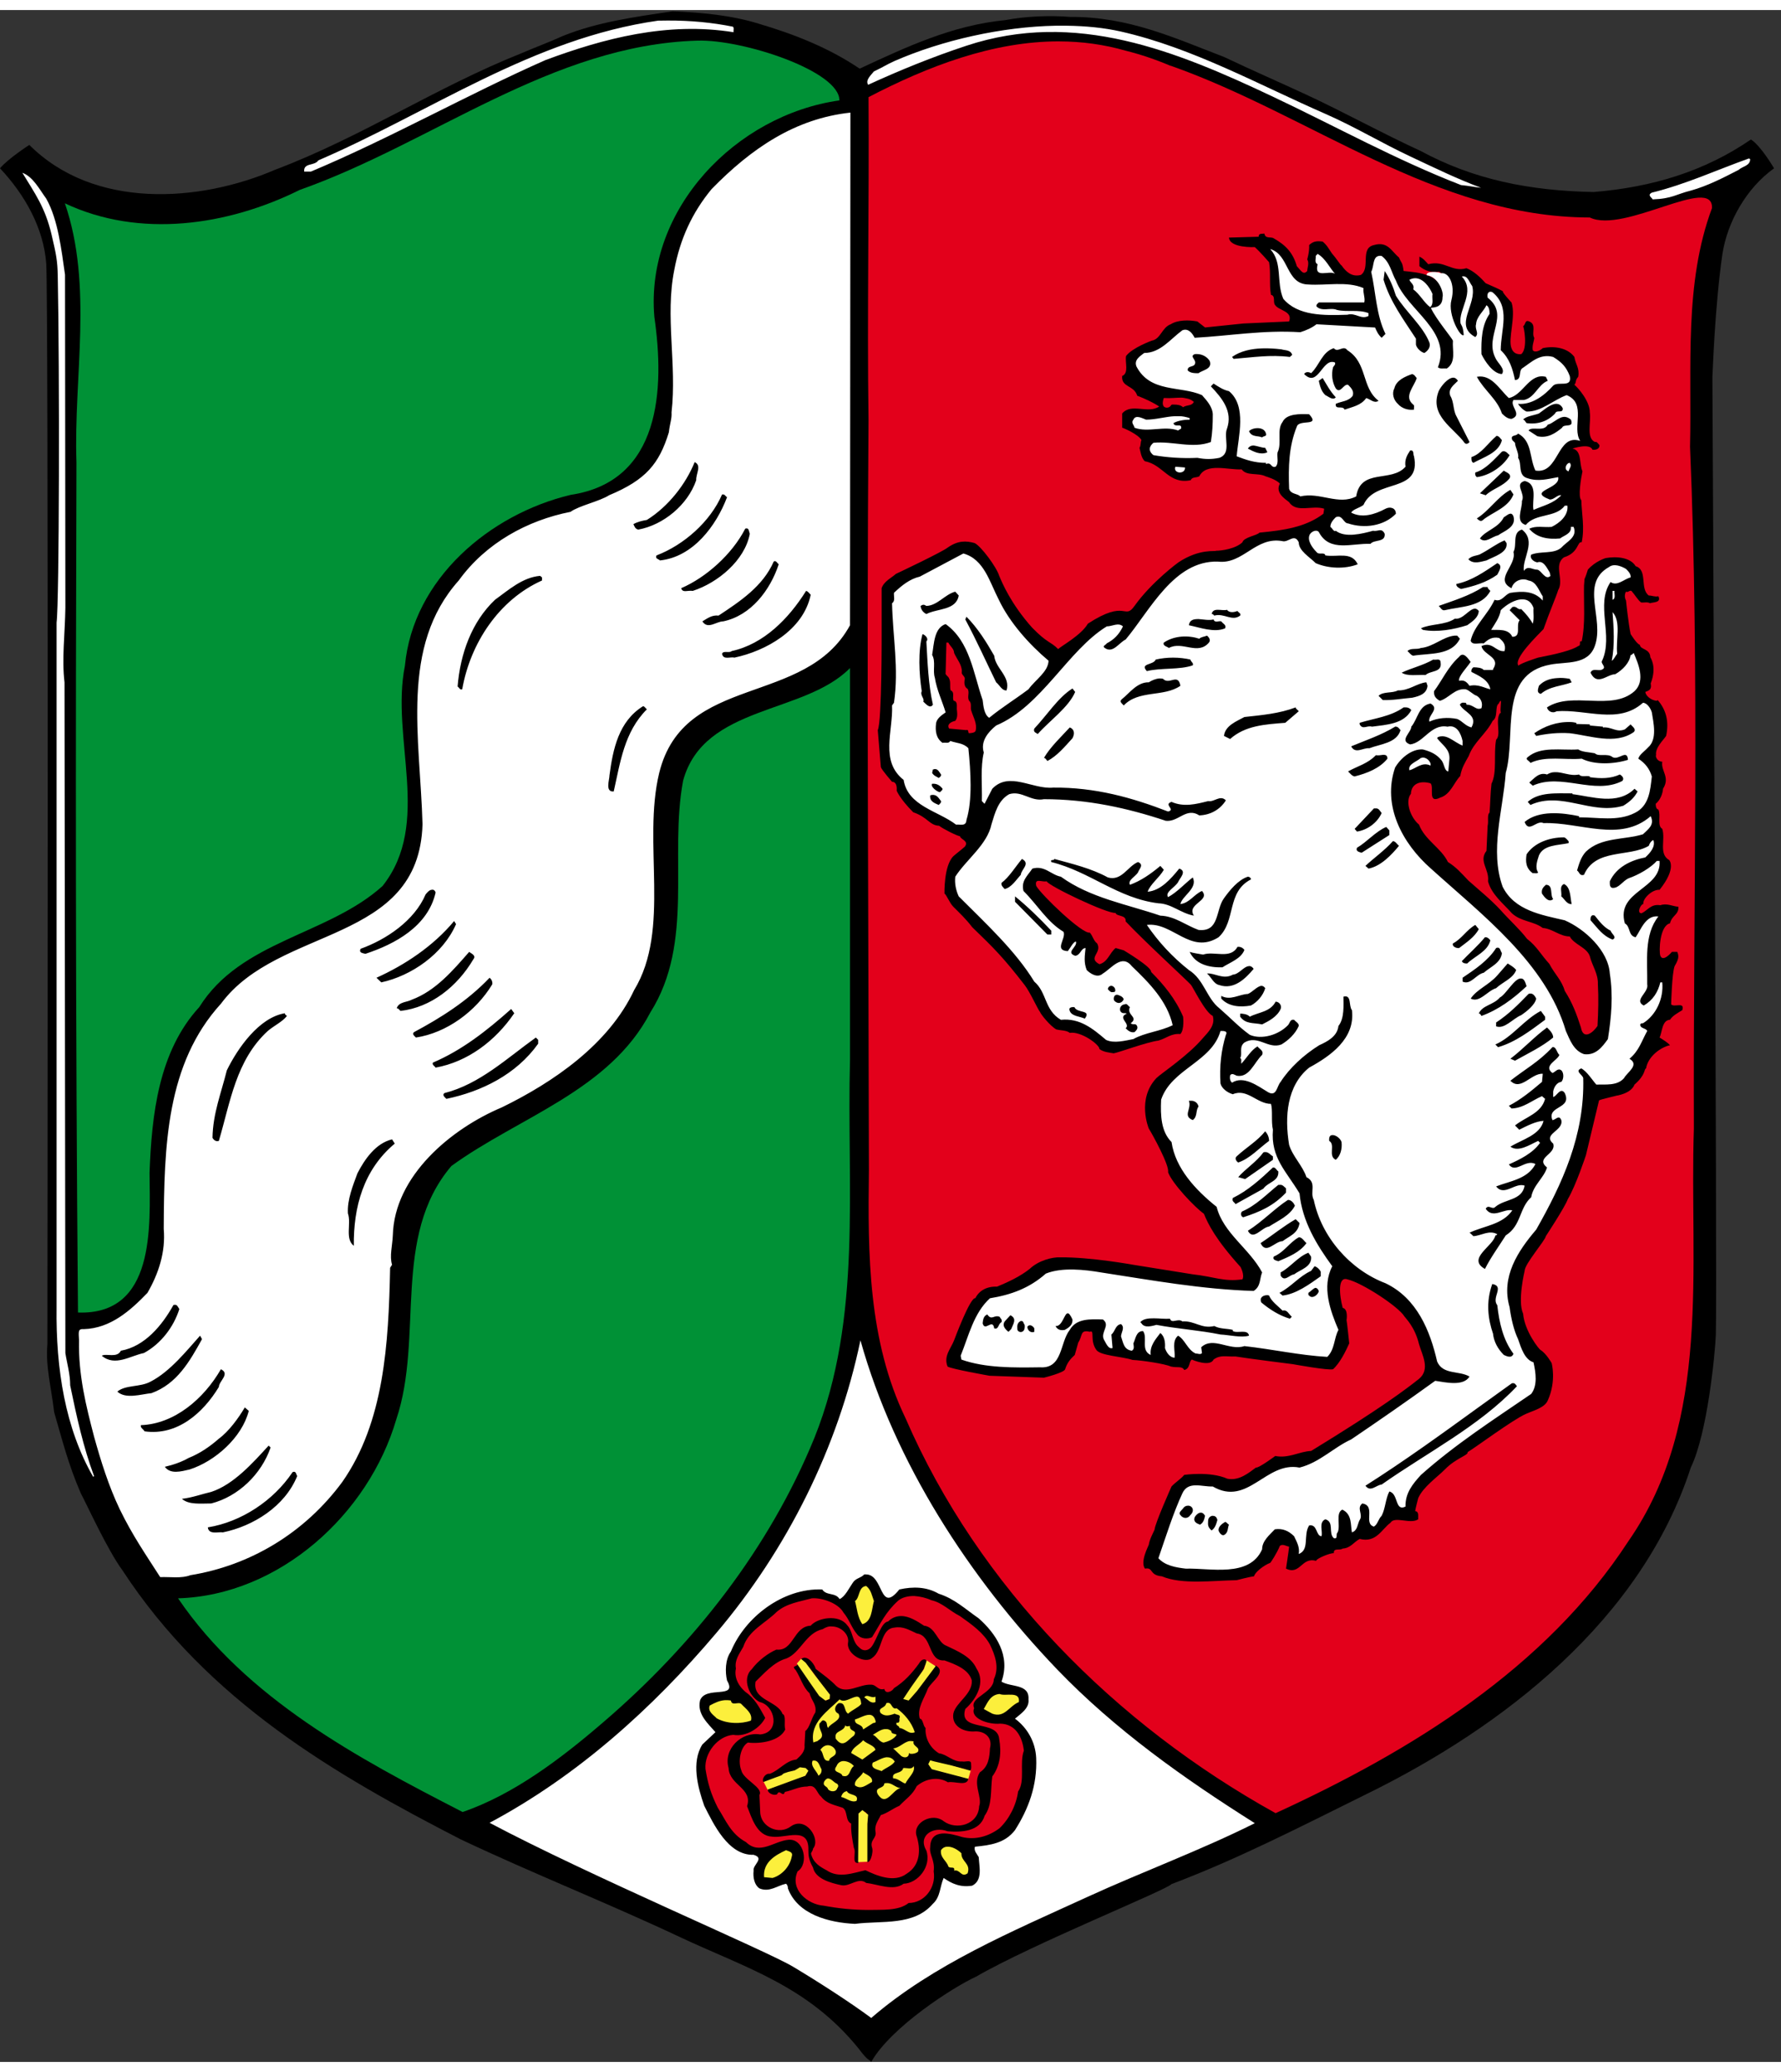
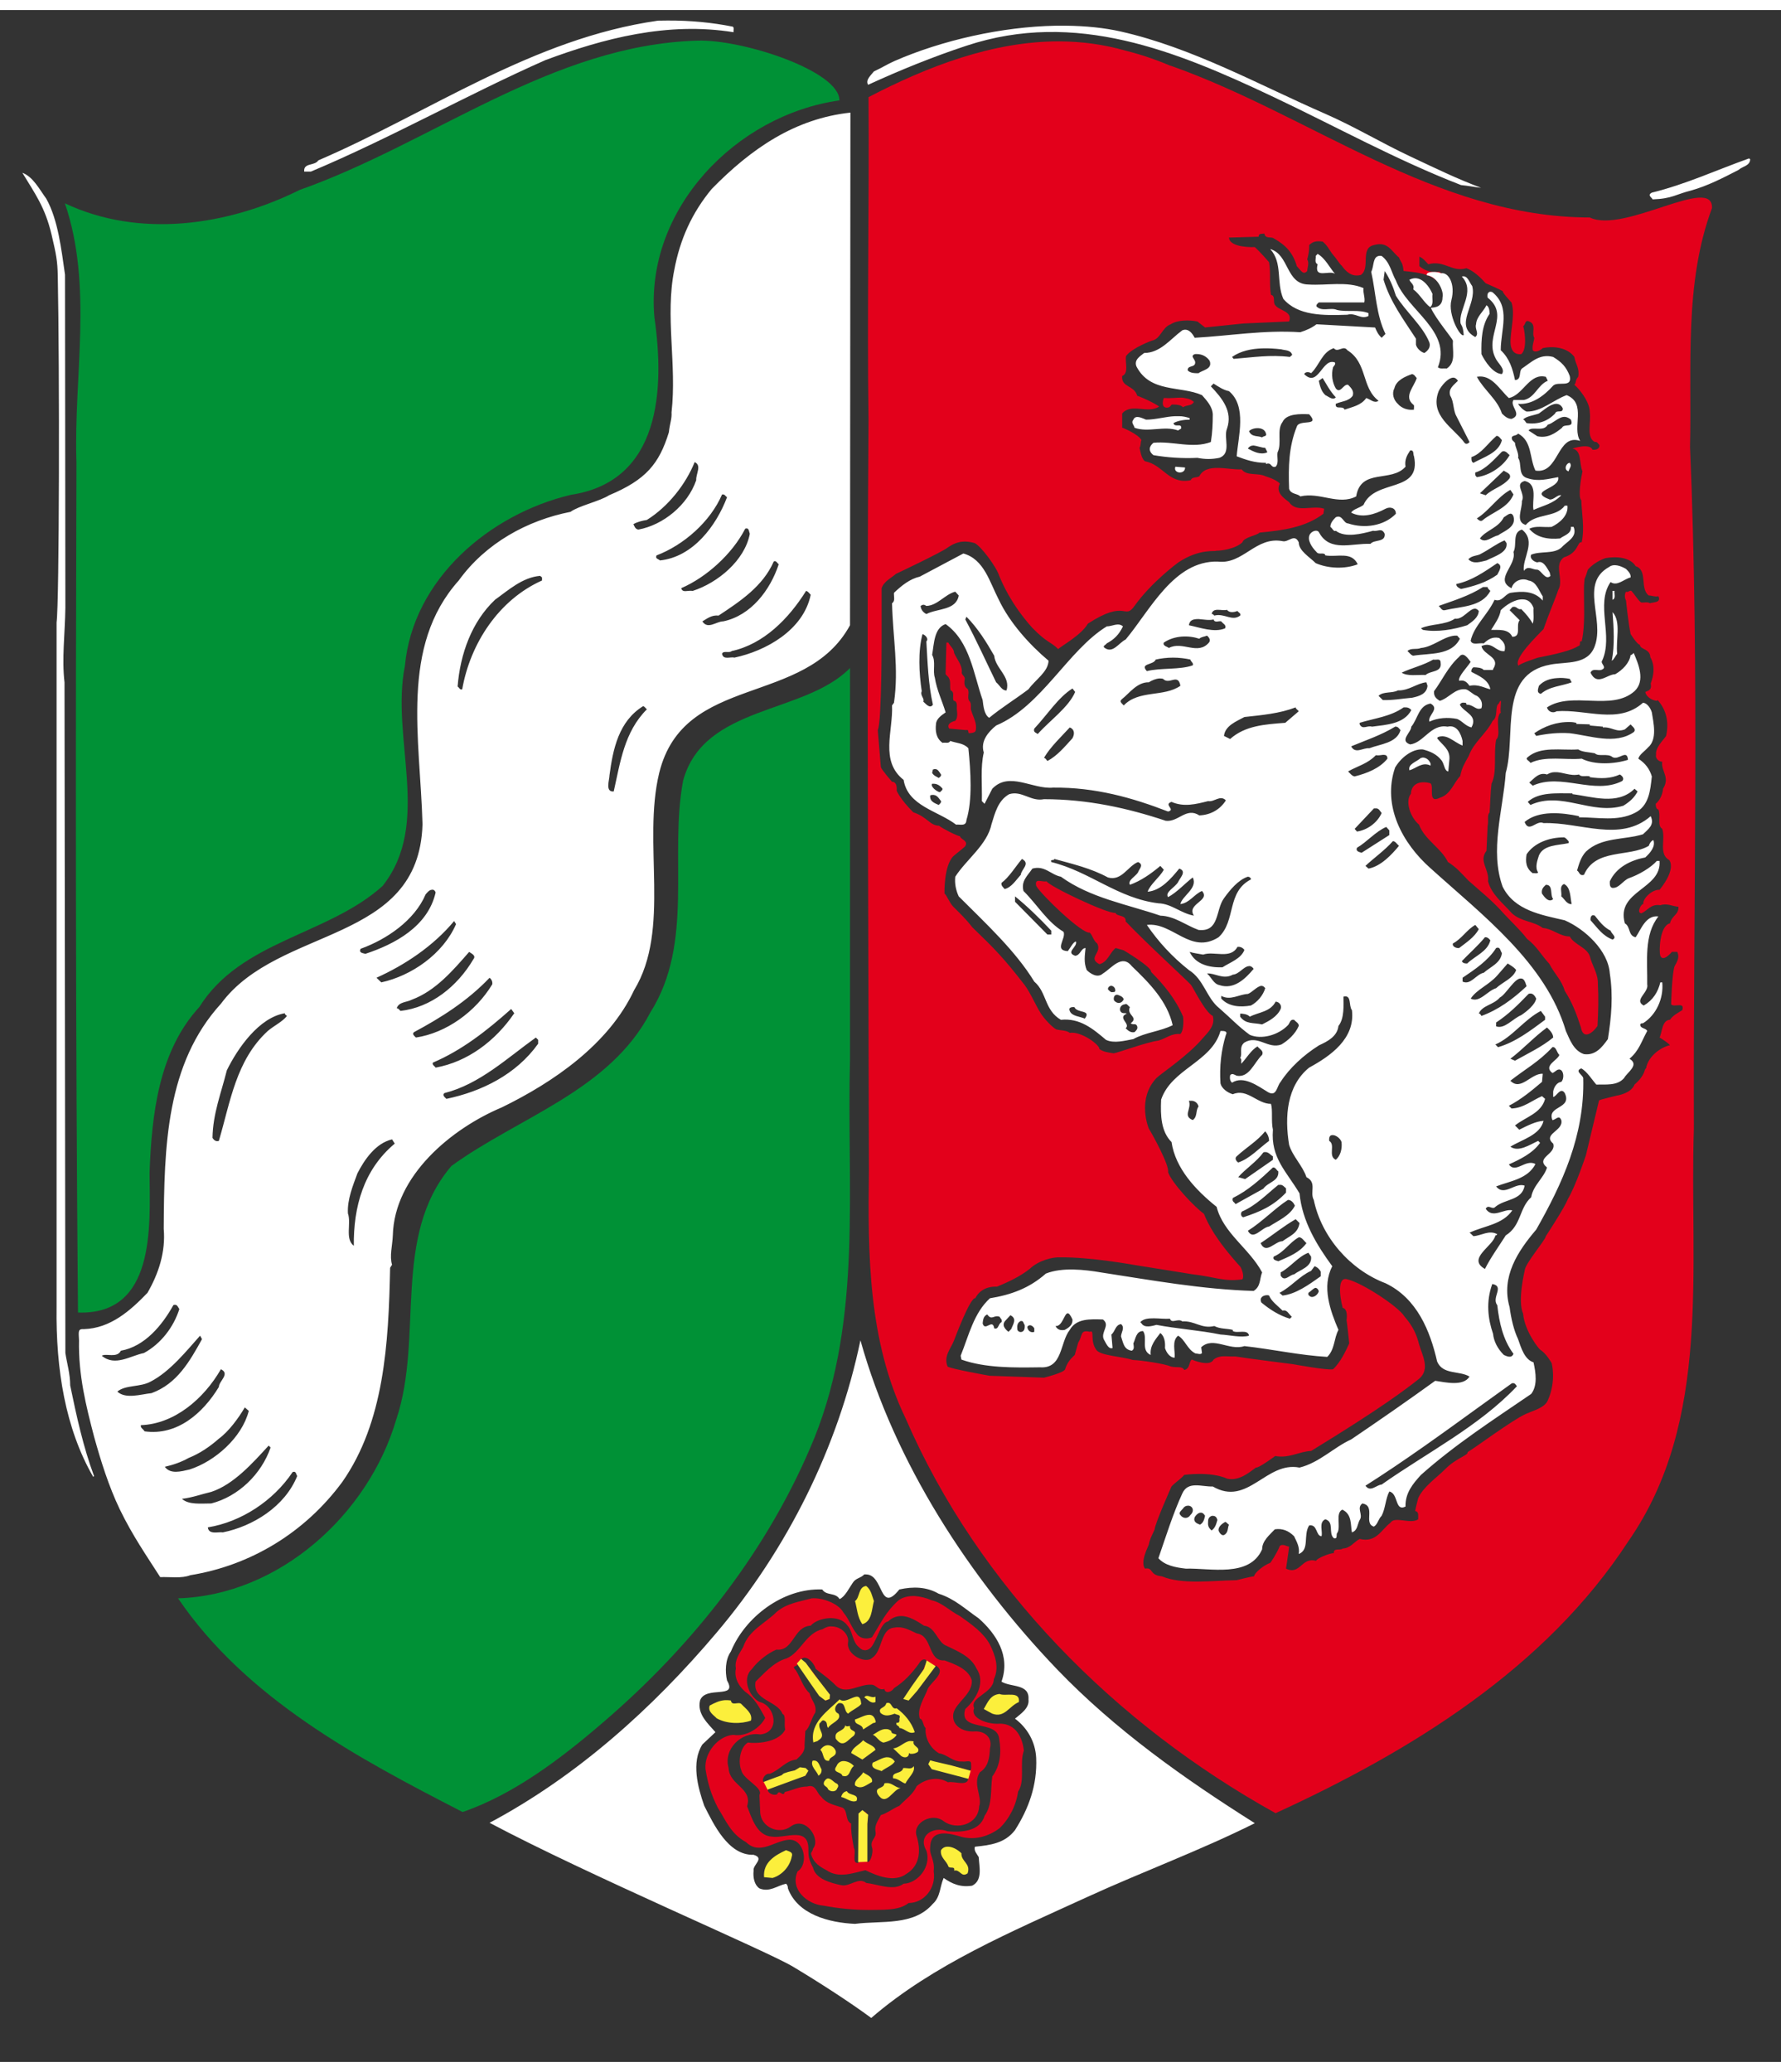
<svg xmlns="http://www.w3.org/2000/svg" height="50" width="43" viewBox="0 0 462 532">
  <rect x="0" y="0" width="462" height="532" fill="#333333" stroke="none" />
-   <path d="m196.8 3.538c9.1 2.683 18.1 6.193 26.2 11.66 12-5.578 24-11.25 37.8-12.59 5.4-1.029 11.6-1.237 16.8-0.828 15.1-0.1 27.1 5.467 40 10.42 7.2 3.43 14 6.37 21 9.62 9.2 4.23 20.6 10.47 29.9 14.7 13.7 7.43 28.3 10.35 44.9 10.66 15.2-1.24 28.8-5.37 40.8-13.62 2.6 1.65 6 7.48 6 7.48-7.1 5.05-12.1 13.8-13.4 22.23-2 13.88-2.5 30.68-2.6 31.92 0 3.1 1.3 235.5 0.9 248.3-0.2 4.9-2.2 25.6-6.5 34.4-12.8 39.4-48.4 67.2-84.4 84.8-17.2 8.5-33.1 16.7-50.3 23.2-1.2 1.5-36.2 15.6-50.7 24-5.9 2.7-22 13-27.2 22.1-0.6-0.8-0.7 0-3.3-3.5-13.2-16.3-29.4-20.9-46.4-28.9-18.7-8.8-38.2-16.5-56.8-25.3-32.46-16.7-65.52-35.8-87.7-69.7-3.92-5.3-9.36-17.3-10.83-20-3.3-7.6-4.85-14-6.91-21-0.78-6.6-2.28-12-1.76-17.7 0 0 0.33-271.7-0.31-280.2-0.69-9.04-5.387-17.65-11.99-24.66 2.188-2.58 7.608-6.06 7.608-6.06 16.82 16.81 44.2 14.88 63.8 6.42 22.19-8.36 41.69-21.35 63.69-30.12 3.6-1.548 7.5-2.993 10.9-4.54 8.9-3.611 18.7-4.956 28.5-6.402 7.7 0.309 15.2 1.036 22.3 3.201" />
  <path fill="#e3001b" d="m274.8 8.125c-17.2-0.055-34.2 6.485-49.5 14.46 0.2 27.87-0.4 55.74 0 83.62-0.5 64.6 0 129.7 0.1 194.6-0.3 21.8-0.2 44.2 9.5 64.3 19 43.8 54.5 79.4 96 102.4 35.1-16.1 70-37.5 91.5-70.5 21.8-31.3 15.8-71.1 17-107-0.2-58.9 1.5-117.9-1-176.8 0.5-20.6-1.6-42.3 5.7-61.86 0.3-8.71-22.8 6.73-31.7 2.44-40.1-0.05-72.4-26.56-108.7-39.34h-0.1c-3.7-1.57-7.6-2.91-11.5-3.88-5.8-1.668-11.5-2.417-17.3-2.435zm53.2 49.84c0.2 1.43 1.7 0.73 2.4 1.22 3.1 1.75 5 3.72 6 7.22 1.2 1.31 1.7 2.35 2.7 1.25 0-0.72 0.6-2.08 0-3 0 0 0.6-1.98 0.5-3.72 1-0.93 1.8-1.12 3.5-0.91 1.2 1.01 1.5 1.78 2.4 3.06 1.2 1.35 2.2 3.03 2.5 3.13 1.1 1.55 2.6 3.09 5 2.47 2.6-1.75-0.3-6.93 3.4-7.75 3.6-1.04 4.5 1.57 6.5 3.22 0.7 1.65 0.9 1.12 1.2 3.5 1.9 0.21 4.5 0.39 6.4 1.22 1.8 0.51 3.3 2.39 4.3 3.93 0.2 2.17-0.3 3.42-1.6 4.97-0.4 0.1-1.1-0.24-1.4 0.28 1.2 0.82 1.5 3.31 3.5 3.41 0.2-4.33 3.4-10.63-2-13.63-2 0.32-3.6-0.2-5.1-1.43v-2.47c1.1 0.51 1.5 1.14 2.3 1.97 4.2-1.14 6.1 2.16 9.9 1.03 1.9 0.72 3.6 2.35 5 3.9 2.1 0.94 3 1.27 4.5 2.1-0.5 0 2.2 2.9 2.2 2.9 1.2 3.66-1 9.43 0 11.88 0.5 1.41 1.7 1.6 2.5 1.5 1.8-1.35 0.7-7.22 0.5-7.22 0.7-0.42 0.4-1.77 1.6-1.25 2 0.82 0.5 3.01 1.3 4.25-0.1 1.03-0.6 1.95-0.4 3.19 0.6 0.82 2.1-0.01 2.6-0.53 3-0.62 6.4-0.1 8.2 2.28 0.3 1.95 1.4 2.88 1 5.15-0.9 1.01-0.4 1.45-1 2.07 1 0.82 4 4.24 4 7.14 0.4 2.6-1 6.5 1.3 7.7 0.5-0.1 0.6 0.1 1.2 0.8 0.1 1.1-1.1 1.3-1.8 1.2-0.7-1.8-5.2-0.3-5.2-0.3 2.5 0.5 1.7 3.9 2.6 5.9-0.4 1.9-1.2 6.7-0.3 7.5 0.1 3.4 0.9 7.2 0.1 10.9-1.2-0.3-0.7 2.7-4.6 3.9-2.8 2 0.1 5.8-1.5 8.5-0.6 1.9-2.3 5.8-3.8 10.1-1.6 1.7-7.9 7.7-6.5 9.5 0.4-0.6 5.1-2.1 5.1-2.1 4.7-0.9 8.8-1.9 10.4-3 0.9-0.1 0-1.5 0.9-1.2 1-4.6 0.5-9.7 0.6-14.5 0.3-3.1-0.2-0.2 1-4.1 1.9-2.2 4.6-3 4.6-3 2.9-0.5 6.4-0.2 7.8 2.1 3.2 1 1 5.8 3.4 7.6 0.9 0 1.5 0.4 2.5 0.2 0.8 1.7-1.3 1.5-2.2 1.8-0.6-0.4-1.6-0.1-2.3-0.2-0.9-0.7-1.6-2-2.5-3-0.6-0.2-0.8 0.5-1.4 0.2-0.4 0.6-0.4 1.6 0 2.3 0 0 0.6 6 1.2 8.7 0 0 1.6 2.6 2.4 2.8 0.1 1.3 2.6 0.9 2.7 3.2 0 0.1 1.8 2.4 0.1 6.8 0.3 1.5-0.3 1.8-1.4 2.2 0.1 1 1.5 2.2 3 2.3l0.2-0.2c2.2 2.5 3 5.6 2.2 9.3-0.8 1.2-2.9 3.1-2.6 5-0.2 0 0 1.6 1.6 1.7-0.4 2.4 2.1 4 0.2 7 0 0-0.1 2.4-1.9 3.9 0 0.6 0.1 1.4 0.7 1.5 0.7 1.5-0.4 4.2 1 5 0.9 2.8-1 6.5 1.8 8.1 0 0 2 2.1-2.5 7.7-2.1-0.1-4.5 2.5-4.2 3.7-0.5-0.2-1.9 2.3-0.5 2.4 1.6-0.7 2.4-2.5 4.9-2.1 1.7-0.6 3.2 0.3 4.7 0.4 0.1 2.1-1.7 2.2-2.2 4.3-2.7 0.6-2.9 7.3-2.5 8.4 0.7 1.8 3-1 3-1h1.4c0.5 1.2 0.3 2-0.7 3.7-0.7 1.9-0.9 9.9-0.9 9.9 0.8 0.9 3.6-0.8 2.9 1.5-1.1 0.7-2.5 1.4-3.2 2.5-2.1 0.1-2 3.2-2.7 4.6 1.1 0.7 2.1 1.3 2.7 2-2.4 0.5-5.7 2.9-6.2 6-0.6 0.2 0 1.6-3 4.2-0.9 2.4-4.8 2.9-4.8 2.9 0.2 0-3.9 0.9-4.4 1.2 0 0-2.6 10.8-3.4 14.2 0 0-2.6 7.9-4.7 11.4-0.7 2-5.7 9.6-5.7 9.6-0.2 1.2-5.5 7.2-5.5 9 0 0-1.9 7.8-0.4 11.1 0.4 4.6 4.2 9.3 4.5 9.4 1.5 0.9 2.9 3.4 2.9 3.4s1.3 4.6-1 9.7c-0.8 1.9-3.7 2.6-5.7 3.5-3.4 1.5-13.2 8.8-15.1 9.9 0.3 0.8-3 1.5-5.9 4.5-2.1 2.1-5.6 4.5-6.9 7.4 0 0-0.7 2.6-0.8 3.4 1.1 0.1 0.7 1.4 0.8 2.1-2 1.4-6.1-0.9-7.2 0.9-2.3 1.7-3.7 5.3-8 4.2-1.6 0.9-2.4 2.4-4.4 2.5-0.7 0.6-2.4-0.3-2.3 1.2-0.9-0.1-4.6 1.4-4.6 2-3.8-1.1-4.1 3.8-7.8 2 0 0 0.7-4.6 0.8-5.7-0.8-0.1-1.6-0.8-2.4-0.2-0.7 1.8-2.4 4.4-2.5 4.4-1.8 0.7-4 2.5-4.2 3.5-1.1 0.1-4.5 1-4.5 1-6.3 0.1-14.2 1.2-19.4-1-3.4-0.3-2.1-2.4-4.4-2-1.3-1.8 0.9-5.8 1-6.2 0.2-1.4 1.2-3.2 1.5-3.9 0.1-1.6 4.4-11.2 4.4-11.2 0.9-1 2.5-2 3.3-3 0 0 6.7-1 11.2 1 3.1 0.6 5.6-1.6 7.4-2.9 0.7 0.2 5-3 5-3 3.5 0.7 6.3-1.2 9.3-1.3 18.5-11.3 24.7-16.1 28-18.7 3-2.5 0.8-6.2 0-9-1.1-4.5-3.4-6.6-3.8-7.2-1.5-2.5-10.9-8.7-14.8-9.6-2.5-0.8-2.1 4-1.2 7.4 1.5 0.3 1 3.2 1 3.2 0.1 0.3 0.7 6 0.7 6-0.9 2-2.4 5.1-4.2 6.7-1.1 0.4-10.4-1.3-10.4-1.3s-11.9-1.5-14.9-2c-2.5 0.1-3.9-0.5-5.7 0.8-0.9 2-5.5 0.1-5.6 0-0.8 0.3-0.4 2.4-2 2.7-0.6-1.1-1.8-0.5-3.5-0.9-1.5-0.7-7.5-1.6-9.9-1.7-2.7-0.9-8.4-1.1-9.4-2.6-1.8-2.5-0.3-5.3-1.7-4.7-2.6-0.6-1.8 1-3 2.8l-0.9 3.2c-1.2 1.1-2 2.1-2.5 3.7-0.2 0.9-5.5 2.2-5.5 2.2l-14.1-0.5s-10.2-1.8-10.9-2.4c-1.1-2.7 0.9-4.7 1.7-6.8 0 0 4.2-11.3 5.5-10.9 1-2 3-3.1 5.6-3 3-1.2 6.1-2.7 8.5-4.6 2.3-2.2 5.9-3.1 7.9-3 7.8-0.1 18.8 1.9 18.8 1.9l15.6 2.5c5.5 0.6 8.1 2 12.9 1.3 0.6-1.2-0.5-3.2-0.5-3.2-6.5-7.2-8.4-11.1-9.5-13.8-2.3-1.6-8.3-7.9-9.3-10.8 0.4-1.7-4-9.7-5-11.3 0 0-3.2-7.6 2-13.1 1.2-1.2 8.1-5.7 12-10.3 1.4-1.6 3.3-3.3 2.6-5.8-2-0.9-5.2-7.6-5.7-8.1-1.2-1.3-12.1-11.3-16.9-16.4 0.2-1.8-2.4-1.2-2.6-2.2-2.1 0.3-17.4-7-17.9-8.2-1.2 0.3-3.2-1-2.7 1.2 1.3 2.3 12 12.6 13.9 12.1 0.8 0.9 1 2.2 1.9 2.8 1.4 2.5-2.6 3.7 0.6 5.4 2.2-0.6 2.6-2.9 4.2-4.2l2.1 0.6s7.4 4.4 7.1 5.6c3.4 3.4 6.4 7.1 8.3 11.6 0 0 0.4 3.3-0.7 4.5-2.4-0.2-3.6 1.1-5.7 1.7-3.1 0.4-10.3 3.1-11.6 3.3-1.2-0.2-2.6-0.3-3.7-1.1 0.1-1.1-4.8-4.7-7.7-4.2-0.8-0.7-2.4-0.6-3.5-0.9-1.6-0.9-4-3.9-4.2-4.5-0.7-0.9-2.6-5.2-4-7-5.5-7.1-7.8-9.4-13.6-15-1.6-2.1-3.2-3.6-4.9-5.3-1-1-1.8-3.2-2.3-3.4 0 0-0.2-7.2 2.3-9.7 0.9-0.8 2-1.6 3-2.5 1.1-1.5-1.1-1.8-1.3-2.7-0.6 0-4.4-1.9-5.4-2.7-2.5-0.1-2.9-2.2-6.7-3.5-3.5-3.5-4.3-5.6-4.3-5.6 0.1-1.1-0.1-2.3-1.2-2.3 0 0-2.7-3.1-2.9-3.8l-0.8-9.6c1.1-2.2 1-26 1-26v-10.8c0.6-1.8 2.6-2.7 3.7-3.7 1.5-0.7 12-5.7 13.4-6.8 2.7-1.9 4.8-1.8 7-1.2 1.6 0.7 5.7 6.2 6.4 8.5 0.8 1.9 3 7.2 8.5 13.4 4.1 4.2 4.7 3.5 6.8 5.6 0.6-0.7 6-3.6 7.7-6.6 10-6.5 9.4-0.8 12.1-4.6 4.5-6.3 11.4-11.3 11.4-11.3 5.6-3.7 9.7-2.7 9.7-3 1.5 0 5.1-0.5 6.9-2.2 0.3-1.3 3.9-1.8 4.4-2.5 6.3-0.6 12-1.4 16.6-4.9l0.2-1.3c-3.1-1-7.2 1.2-9.1-1.7-1.3-1-3.6-2.5-2.4-4.8-0.9-1.1-3.7-1.9-3.7-1.9-2-1-4.9 0-6.2-1.8-3.5 0.2-9.2-1.8-11 1.8-0.7 0.4-1.9 0.1-2.2 1-5.7 1.2-7.1-4-11.9-4.9-1-0.8-1.2-2.8-1.4-3.5 0.4-0.6 0.2-1.4 0.5-2-0.8-1.5-4.8-3.2-5-3.2v-3.7c2.4-2.8 6.7 0.2 9.6-1.8-1.5-1-3.6-2-5.7-2.8-0.8-2.75-4.2-2.13-3.9-5.12 1.8-0.72 0.7-3.51 1-5.16 1.6-2.17 6.7-4 6.7-4 2.3-0.41 2.6-3.42 4.9-4.25 1.8-1.14 4.7-1.14 6.9-0.72l2 1.56 9.9-1.03 11.9-0.53c1-2.68-2.6-2.77-3.6-4.22-0.7-0.72 0.2-2.38-1.1-2.69-0.5-2.68 0-5.79-0.5-8.46 0 0-2.4-2.77-3.7-3.91 0 0-6.5 0.31-6.7-2.47l7.7-0.22c0-0.93 0.7-0.71 1.5-0.81zm-21.6 42.53c-1.4 0-2.8 0.2-4.2 0.1-0.3-0.1-0.4 0.1-0.4 0.3-0.2 0.6-0.3 1.4 0.1 1.9 0.2 0.2 0.5 0.3 0.8 0.3 0.4 0 0.8-0.2 1-0.5 0.2-0.4 0.5-0.3 0.8-0.3 0.9 0 1.8 0.1 2.4 0.7 0.5-0.4 1.1-0.4 1.8-0.6 0.4-0.1 0.8-0.4 1-0.8-0.6-0.5-1.2-0.8-1.9-0.9-0.5-0.1-0.9-0.2-1.4-0.2zm-60.9 63.5l-0.2 7.8c-0.2 0.6 0.7 0.9 0.9 1.5 0.5 1 0.1 2.1 0.4 3.1 1.2 0.5 0.3 1.8 0.8 2.7 1 0.1 0.8 1.3 0.8 2.1 0.1 1 0.3 2.3-0.4 3.1-0.9 0.2-2.3 0.8-1.6 2l4.4 0.4c0.7-0.2 0.5 0.4 0.7 0.8 0.6 0 1.7-0.1 1.8-0.7 0.4-1.8-0.6-3.4-1.1-5-0.4-0.9 0.2-2-0.6-2.7-0.6-1 0.2-2.1-0.4-3.1-0.8-0.4-0.9-1.4-0.8-2.2 0.4-1.1-0.9-1.3-0.7-2.2 0.1-1.8-1.3-3.3-2-4.9 0-1.1-1.1-1.8-1.5-2.7h-0.5zm143.8 15.1c-0.1 0-0.3 0.2-0.5 0.7-1.1 0.7-0.1 3.5-1.6 4.5-1.7 3.4-4.9 5.5-6.2 9.1-1 1.8-1.8 3-2.2 5.2-1.6 1.6-2.5 4.8-5.2 5.6-3.4 1.7-1.5-2.7-2.5-3.7-2.7-0.8-5 0.1-5.1 2.7-1.6 2-0.1 6.2 2.1 8 1.5 4 5.7 6 7.5 9.7 2.1 1.3 3.4 2.8 5.3 4.8 2.8 2.5 5.8 4.9 8.3 7.6 2.2 2.5 5.1 5.1 6.9 7.5 2.6 2 3.6 4.1 5.8 6.5 1.4 2.7 3.2 4.2 4 7 2 3.1 3.1 6.1 4.2 9.5 0.6 3.4 3.2 1.3 4.3-0.4 0.2-3.6 0.3-7.2 0.1-10.8 0.1-2.8-1.5-4.8-2.1-7.3-0.8-2.3-4.1-3-5.2-5.1-2.6 0-4.4-2-7-2.2-2.4-1.8-5.6-1.6-8-3.8-2.3-2.6-5.3-4.9-6.2-8.3 0.4-3.1-2.5-5.2-0.4-7.9l0.3-6.5c0.3-1.1-0.2-2.9 0.5-3.4 0.2-2.5 0.2-5 0.5-7.5 1.5-3 0.5-7.7 1.2-11.4 1.4-1.3-0.3-4.9 1-6.9 0.1 0 0.3 0 0.2-0.2-0.2-0.8 0.2-2.9 0-3zm-152.2 232.1c-1.5 0-3 0.3-4.1 1.2-3.3 3-4.5 5.8-6.8 9.5-1.1 0.5-2.8 0.5-3.8-0.7-1.6-1.9-2-3.8-3.6-5.7-1.3-2.4-5.5-3.9-8.2-3.7-3.3 0.9-6.5 1.3-9.1 3.5-3 3-7.3 4.8-8.7 9.1-1 1.8-2.3 3.4-1.9 5.6-0.6 2.7 1.1 5.2 3.3 6.7 2.1 1.8 3.2 4.2 4.3 6.1-1.3 2.6-4.9 5-8.3 4.4-4 0.3-7.5 4.7-7.2 8.8 0.6 3.8 1.4 6.5 3.2 10.1 2.1 3.3 3.4 6.8 7.3 8.9 3.6 3.5 7.3-0.3 11.1-0.6 4-0.3 5.3 6.3 2.3 8.2-2.1 4.7 2.6 8.6 6.8 8.9 3.7 0.7 7.6 1.1 11.6 1.1 3.4-0.1 7.8 0.3 10.4-1.8 4.1 0 7.2-4 6.5-8.2 0.4-2.9-1.2-4.3-0.9-6.3 0.1-5 5.3-3.5 8.3-2.6 3.3 0.8 6.8-0.1 9.7-2.3 2.5-2.4 4.3-5.9 4.8-9.5 1.9-2.7 0.3-7.4 1.5-10.6-0.4-3.5-2.1-6.9-6.1-7-3.2 0.3-7.9-1.4-6.8-4-1.3-2.9 5-3.8 5.1-7.5 1.5-3.1 0.3-6.3-1-9-1.7-3.1-4.7-5.2-7.8-7.4-2.6-1.3-4.6-3.5-7.4-4.1-1.3-0.6-2.9-1-4.5-1.1zm-3.3 5.2c2 0 4.1 1.3 5.9 2.5 3 0.3 3.5 4.4 5.8 5.2 2.9 1.4 6.4 2.8 7.8 5.9 2.4 3.5 0.1 7.8-2.9 10.5-1.9 6.1 8.4 2.6 8.8 7.8 0.6 3.4 0.3 6.9-1.8 9.7-0.5 3.5 0.1 7.3-2 10.2-1.2 4.1-6.1 4.3-9.6 4-3.7-1.4-7.8 1.1-5.5 5 1.4 4.1-2.2 8.5-5.9 8.6-2.6 2-6.8 0.1-9.7-0.2-2-1.6-4.2 1-6.4 0.6-2.9-0.6-6.8-1.7-7.4-4.6-1.1-2-1.2-3.1-1.2-4.5 0.2-6.3-5.9-3-9.4-3.5-4-0.2-5.3-4.9-6.5-7.9 1.5-4.7-4.6-5.4-4.8-9.9-1.4-4.9 3.3-9.5 8.2-8.7 5.3-0.5 3.9-7.5-0.1-8.4-2.6-1.2-4.8-6-2.1-8.5 1.7-2.3 4.3-4.2 6.4-5.1 4.5 0.5 4.4-6 8.9-6.2 1.8-2.1 7.3-3 9.4-0.2 1.2 1.2 1.3 3 2.1 4.5 0.4 0.8 0.7 1 1.5 1.7 1.1 0.8 2.3 0.2 2.9-0.7 1.4-2 2.4-6.2 4.2-6.4 1-1 2.2-1.4 3.4-1.4zm-18 2.7c-0.8-0.1-1.6 0.2-2.4 0.7-4.4 1-5.7 6.1-9.4 7.6-3.3 0.9-6 4.1-8 6-0.9 4.9 5.7 4.9 7 8.4 1 0.3 0.3 2.8 0.7 4-1.4 3-6.4 3.8-9.7 3.4-2 1.2-2.6 5-1.7 7.2 0.5 2.4 5.8 4.5 4.7 6.4l0.2 4.4c0.1 3.9 4.9 6.1 8 3.7 3.9-2.7 7.8 3.4 5.7 5.8 0 0.6-0.6 1-0.5 1.4 0.6 2.3 2.3 3.3 4 4.2 3.2 2.2 6.9 0.7 10.1 0 2.7 1.3 7.4 3.4 10.7 0.9 3.6-2.2 3.7-6.4 2.5-10-0.8-3.4 4.3-5.9 7.1-3.6 3.3 2.4 9 0.9 9.2-3.9 0.9-2.3-1.8-5.9 0.2-8.8 2.2-1.4 2.5-3.9 2.6-6.2 0.7-2.6-1.1-4.4-3.7-4.4-3.2 0.3-6.3-1.4-5.8-4.6 0.6-2.9 5-5 4.8-8.6-0.8-2.9-4.3-4.2-7.1-5.2-4.4 0.3-3-6.4-7.2-7-2-0.9-3.5-1.9-5.8-1.5-3.7 0.3-3 6-5.7 7.8-1.8 1.8-6.9-0.9-6.3-4 0.3-2-1.8-4.1-4.2-4.1zm-7.1 8.1c1.3 0 2.6 1.8 2.9 2.9 1.8 1.4 3.8 2.8 5.3 4.4 2.6 2.4 6.1-0.5 9-0.3 1.4-0.1 1.8 1.6 3.5 1.1 0.3 1.5 2.1 0.6 2.5-0.2 2.7-1.7 4.6-3.8 6.5-6.4 0.9-1.8 2.9-1.1 1.5 0.6-1 3.1-3.7 5.4-5.2 8.2 1.1 2.2 2.8-2.1 4.1-3.1 1.4-1.5 2.4-3.7 3.9-5.2 3 1.7-1 4.1-2 6-0.9 2.5-2.9 5.1-2.1 7.8 0.9 0.1 0.8 1.9 1.5 2.4-0.2 2.8 1.3 5.3 3.5 6.6 2 0.2 3.6 2.3 6 2.1 0.7 0.2 2.3-0.5 2.3 0.5 0.1 1.3 0.2 2.6-1.5 1.5-2.9-0.8-5.9-1.3-8.8-2-1.6 1.5 0.8 1.9 1.9 2.1l7.7 2.1c0 2.5-3.6 0.8-5.3 1.2-2.6-1.6-5.9-0.9-8.1 1-1.1 2.3-2.7 3.2-4.5 5.1-1.7 0.7-3.1 1.9-4.8 2.4-0.7 1.4-1.7 2.6-1.4 4.3 0.4 1.7-1.5 2.1-0.9 4.1 0.5 1.2-0.6 4.8-1.5 3.5l0.3-11.9c-0.5-1.6-2.3-0.9-2 0.6l-0.3 11.8c-1.9 0.3-0.5-2.7-1.2-3.9-0.4-2.1-0.8-4.2-0.7-6.3-1.6-0.7-0.8-3.2-2.2-4.1-2-0.7-4.2-1-5.6-2.9-1.2-0.9-1.3-3.3-3.6-2.6-2.2 0-3.8 1-5.8 1.4-0.5 1.6-1.4-0.9-2 0.6-1.4 0.7-3.8-1.4-1.4-1.7 2.8-1.1 5.7-2.3 8.7-3.1 1.7-2.5-1.9-2.2-3.1-1.1-2.3 0.5-4.3 1.7-6.8 2.6-2 1-1-2.3 0.7-2 2.6-1 4.1-3.4 6.9-3.7 1.1-1 2.3-2.1 2.1-3.7l0.2-3.7c1.1-0.7 1.6-3.4 2.6-4.8 0.4-2.1-1-3-1.5-5-1.7-1.5-2.3-4-3.6-6-1.4-1.4 0.9-0.6 0.5-2 2.4 3.3 4.3 7.2 7.4 9.9 2.6-1-1.1-3.2-1.5-4.6-1.5-2.2-3-4.4-5-6.1 0.3-0.3 0.6-0.4 0.9-0.4z" />
  <path d="m199.2 48.36c-9 6.19-14 16.3-14.9 26.93-2.3-0.31-0.8-3.92-1.2-5.88 0.4-2.78 1.8-5.06 2.1-7.95 2.3-5.57 7.4-12.27 13.6-14.13l0.4 1.03z" />
  <path d="m199 62.19c-2.9 4.33-4.5 9.07-5.5 14.13-0.7 0.21-0.9-0.62-1.4-1.04 0.1-7.01 2.6-14.12 9.1-17.53 2.2 2.27-1.7 2.48-2.2 4.44" />
  <path fill="#fff" d="m173.2 2.719c-0.8 0.003-1.6 0.005-2.5 0.031-32.6 4.639-59.1 23.74-88.11 36.22-1.02 1.54-3.89 0.53-3.68 2.91h1.75c20.64-8.67 40.74-20.04 60.84-28.91 15-5.576 31.6-10 48.8-7.22-0.1-0.518 0.2-1.128-0.2-1.438-5.4-1.082-11-1.617-16.9-1.593zm100.7 1.343c-14 0.257-29.5 3.76-41.8 9.128-2.3 1.03-2.6 1.4-5.4 2.72-0.7 0.92-2.3 2.23-1.5 3.47 8.1-3.72 16.8-7.27 25.5-10.13 28.3-9.364 54.4 1.34 79.7 13.31 16.4 7.76 31.6 16.21 48.6 22.82 2 0.2 3.4 0.5 5.2 0.71-6.3-2.37-11.3-4.81-18.4-8.15-7.3-3.42-14.3-7.64-21.8-10.94-17.3-7.53-34.6-17.22-53.3-21.44-4.3-0.966-9-1.433-14-1.498-0.9-0.012-1.8-0.017-2.8 0zm-53.3 22.53c-14.3 1.55-25.6 9.19-36 19.82-5.1 6.18-8.2 12.98-9.7 21.03-2.4 11.96 0.7 24.46-0.7 36.86 0.1 1.8-0.4 2.6-0.7 5.2-2.5 8.1-5.9 12.3-15.5 16.3-2.5 1.6-7.8 2.7-10 4.3-11.2 2.2-22 8.1-29 17.8-15.3 17.1-10 40.9-9.4 63.2-0.9 31.2-37.2 26.2-52.26 46.5-14.24 15.6-14.76 36.9-14.87 58.4 0.52 6-1.33 11.6-4.22 16.6-4.44 4.6-9.59 9.2-16.5 9.4-1.55-0.1-1.37 0.6-1.25 2.9-0.2 9 1.84 17.1 3.91 25 1.75 6.3 3.78 12.8 6.65 18.8 3.36 6.9 6.79 11.8 10.5 17.6 2.58-0.1 5.55 0.4 7.82-0.5 15.47-2.5 29.63-10.9 39.43-24.2 10.83-15.5 11.99-35.7 12.39-55.5l0.5-0.8c-0.7-2.2 0.1-5 0.2-7.6 0.4-15.5 15.2-27.7 28.3-33.2 13.3-6.5 27.7-16.3 34.3-30.4 9.6-15.8 2.1-38.1 6.5-56.3 6.4-26 37.9-17 49.5-38.3l0.1-132.9zm233.1 11.88c-8.4 2.99-16.4 6.71-25.2 8.87-1.3 0.67 0 1.24 0.2 1.75 5.1-0.18 6.1-1.35 9.9-2.28 4.4-1.23 8.4-3.31 12.4-5.37 1-0.93 3-1.03 3-2.78l-0.3-0.19zm-447.9 3.72c3.301 5.46 5.886 8.91 7.566 16 1.21 5.12 1.54 6.82 1.62 10.69 0.49 24.44 0.41 84.52-0.31 89.92v177.5c-0.21 16.1 2.28 31.5 9.5 44l0.22-0.2c-2.79-7.5-4.54-15.5-6.19-23.5 0-3-0.83-5.7-1.25-8.4l-0.22-173.9c-0.73-6.1 0.12-12.5 0.22-19.3l-0.09-86.38c-0.93-6.39-1.79-14.28-4.88-19.74-1.75-2.38-3.395-5.66-6.186-6.69zm323.7 19.78c3.3 3.61 1.5 8.57 3.4 12.91 3.8 4.43 10.4 4.33 16.6 4.12 2.2-0.62 3.5 1.35 5.5 0.31v-0.72c-2.5-1.03-5.6-0.22-8.2-0.84-1.6-0.72-3.9 0.54-5.3-0.91-0.1-0.51 0.3-0.71 0.6-1.03h11.8c0.3-1.13-0.4-2.58-0.2-3.72-4.3-1.85-9.6-0.62-14.3-0.93-5.9-0.1-4.9-7.75-9.9-9.19zm12.3 1.25l-0.5 0.53c0.1 0.72-0.4 1.74 0.5 2.16-1 3.92 3 1.44 4.5 2.47-1.3-1.45-2.5-4.02-4.5-5.16zm16.1 0.5c-1.9 0.13-1.4 2.6-2.2 4.16 1.2 5.35 1.3 11.24 3.7 16.09l-1 1c-0.9-0.82-1.3-1.72-1.7-2.66l-15.2-0.84c-1.2 0.93-2.6 1.55-4.2 2.06-9.6-0.61-18.2 0.93-27.4 1.44-0.6-1.13-1.6-2.56-3.2-1.94-3.1 2.27-5.7 5.88-9.9 5.88-1 0.82-2.7 1.74-2 3.5 3.6 6.91 11.4 4.95 17 7.43 1.2 1.36 2.7 2.96 2.8 4.96 0 2.5-0.1 4.8-0.5 7.2-4.8 1.8-9.8-0.3-14.9 0.2-1.1 0.9-1.4 2.1 0 3.2 3.4 0.6 7.5 0.9 11.4 0.7 2.1 0.4 3.7 0.4 5.7 0 3.3-1.2 1-5.2 2-7.6 1.5-4.4-1.2-7.8-4.2-10.94l0.7-0.72c1.3 0.82 2.5 1.66 4 1.97 4.7 3.89 2.4 11.79 2 16.89 2.4 0.9 4.6 1.7 7.6 1.7v0.3c1.5-0.6 1.2 1.1 2.5 0.7 0.9-0.9 0.3-2.5 0.5-3.7 1.2-2.4-0.3-5.8 1.3-7.9 1-2.2 4.6-2.1 6.9-2 3 3.3-2.6 1.2-3.2 3.2-2.1 5.2-2.2 10.4-2 16.1 0.4 1.5 2.2 1.2 2.9 2 5.1-1.2 9.9 2.4 14.5 0 1.2-7.4 9.1-3.5 12.8-7.7-0.3-1.8 0.4-3 1.2-4.2 1.1-0.2 0.7 1 1 1.5 2 9.7-10.1 5.7-13.1 12.6-1 0.8-2.7 1.1-3.2 2 2.8 1.5 6.1 0.5 8.9-1 1.1-0.6 2.7-0.3 2.7 1.3-3.1 3.2-8.2 3.9-12.4 2.5-1.2 0-1.5-2.4-3.2-1.6-0.7 0.7-1.4 1.5-1.4 2.5 0.5 0.3 0.9 1.4 1.4 1 2.4 1.9 6.8 0.8 9.7 0 1.2 0.3 2.2-0.9 3 0.8 0.2 2.3-2.7 1.4-3.7 2.6-4.8-0.2-10.5 2.2-13.3-2.9-0.4-0.9-1.8-0.5-2.4 0.4-0.8 1.4 0.4 3.3 1.7 4.6 0.6 0.9 2.1-0.1 2.3 0.9 3.2 0.5 6.8-1.1 8.4 2.3-3.4 1.3-7.7 1.1-10.9-0.3-1.6-1.6-4.4-3.2-4.4-5.4-1.1-2.4-2.7 0.1-4.2-0.3-7-1.3-10.2 6.1-16.8 5.3-11.4-0.3-17.6 12.7-23.9 20.2-1.7 0.8-3.3 3.7-5.4 2.2-0.8-0.5 0.3-0.8 0.5-1.2 1.9-1 3.2-2.3 4.2-4.4-1.2-1.1-2.8 0-4.2 0-10.1 6.2-16.9 20.7-28.7 25.7-2.1 1.7-4.1 4.1-3.2 7-0.9 3.8-0.4 8.3-0.5 12.6l0.7 0.7 2-3.9c4.4-4.6 10.4 0.2 15.8-0.3 10.9-0.1 20.5 2.6 29.8 6.2 2.1-0.5-1.3-1.8 0.9-2.5 3.2 1.4 6.3 0.6 9.5-0.2 1.6 0.3 3.1-1.7 4.6-0.2-1.5 2.4-4 3.8-6.9 3.9-3.4-2.2-5.4 1.8-8.7 1.4-9.9-3.3-20.3-5.6-31.6-5.6-3.4 0.7-5.7-2.3-9-1.3-2.9 1.6-3.7 4.9-4.6 7.8-1.1 5.3-6.5 9.1-9.4 13.6-0.2 1.8 0.2 3.6 0.9 5.1 7.1 7.1 14.7 14.1 19.6 22.1 3.3 2.8 2.6 7.4 6.9 9.9 4.9-0.5 8.3 2.3 11.7 5.2 2.1 1 4.9 0.2 7.1-0.2 3-1.7 7-2 10.2-3.6-1.4-6.2-6-10.9-10.6-15.3-2.6-3.3-5.3 0.6-7.5 1.9-1.4 1.3-3.3 0-4.2-0.9-0.8-2-0.5-3.7-0.3-5.7-1.2 0-1.3 1.9-2.7 2-2.6-0.9 0.7-2.3 0.2-3.7-0.7 0.1-1.4 1.6-2.1 2.5-3.7-0.2-0.4-3.2-1.1-5-4.3-2.6-6.7-6.9-10.4-10.6-0.7-2.6 1.1-4 2.3-5.8 3.2-0.9 4.8 1.6 7.4 2.1 7.6 5.5 17 7.1 25.8 10.1 3.7 0.1 6.6 2.5 9.9 3.7 5.5 0.6 4.4-5.2 6.6-8.2 1.5-2.1 3.7-4.8 6.2-5.6 0.4 0 0.8 0.3 0.8 0.7-6.4 3.3-3.8 10.8-8.4 15-7.3 4.6-11.9-4-18.6-3.2 3 4.4 6.6 8.3 10.9 11.7 3.9 2.4 4.6 7.3 7.9 9.9 3 2.6 5 4.8 7.9 6.9 3 1.3 7.4 0.1 9.9-2.5 0.5-0.5 0.5-1.6 1.6-1.4 0.4 0.5 1.3 0.9 1.2 1.6-0.9 2.1-2.8 3.8-4.5 4.8-3.5 1.3-6.1-2.6-9.6-0.5-1.5 1.2-0.4 3-1.1 4 0.5 0.3 0.2 0.9 0.3 1.5 1.3-1.4 2.6-3.6 4.2-4.5 0.5 0.7 1.7 1.1 1.2 2.2-2.1 2-3.3 6-6.6 5.4-0.5-0.2-1.2-0.8-1.7-0.1-0.1 0.7-0.1 1.4 0.5 1.9 3-1.9 6.6 0.8 9.4 2.5 2.2 1.2 2.2-1.6 3.2-2.7 2.3-3.6 6-7 10-9.5 2.2-1 4.7-2.3 5-5 1.6-2 1.3-5.5 1.3-7.6 2.2-0.6 1.3 2.4 2.2 3.5 0.9 7.4-5.6 11.9-11.1 14.9-5.8 4.7-6.4 12.7-5.2 20 0.9 3 3.5 5.4 4.5 8.4 2.8 1.4 0.8 3.9 1.9 5.9 2 9.6 9.4 18.1 18.6 21.6 8.2 3.9 11.6 12.4 13.4 20.3 1.5 3.5 5.7 2.3 8.4 3.9-1.6 2.6-6.2 1.5-8.9 1.1-7.2 5.2-14.7 10.4-21.8 15.2-4.6 2.1-8.2 6-13.4 7.3-8.7-1.7-13.4 10.2-22.5 4.9-2.9 0.1-6.4-1.5-7.9 1.8-2.4 5.2-4.3 11.3-6.2 16.8 1.7 1.9 4.5 2.4 7.1 2.7 6.3-0.2 16.5 2.4 19.8-5 0-2.2 1.9-3.7 3.3-5.2 2-0.3 3.6 0.4 5 1.8 0.7 1.5 1.5 2.8 1.2 4.6 2.9-1.1 1.1-4.9 2.7-7.4 2.2-0.4 1.7 2.7 3.2 2.8 0.4-1.2-0.8-3.6 1-4.4 2.4 0.7 0.7 3.6 2.2 4.9 1.2 0.3 0.4-1.1 1-1.5 0.8-1.8-0.6-5 1.2-5.9 2.6 1.2 2.1 4 2.5 5.9 1.5-0.5 1.4-2.1 2-3.2 1-1.4-0.9-3.1 0.7-4.3 3.6 0.6 0.2 5.2 3 6 1-0.6 1.1-1.9 2-2.8 1-1.9 1-4.4 2-6.3 2.4 0.5 1.4 5.3 4.2 3.9-0.1-3.5 1.9-5.9 4-8.2 9-8 18.8-14.3 28.6-21 1.7-2.2 1.2-5.5 0.6-8.2-2.3-0.7-3.2-3.7-4-6-1.1-2.3-1.8-5.3-2.2-8.3-2.3-7.9 2.2-14.6 6.9-20.1 6.7-11.8 12.6-24.4 12.2-39.3-0.2-0.9-2.3-1.8-0.5-2.5 1.5 0.8 2.9 3.1 3.9 4.2 2.3-0.1 5.4 0.4 7.2-1.7 0.8-1.5 4.1-3.4 1.4-5 2.5-2.1 3.1-4.5 4.6-7.2-0.3-0.8-1.9-0.6-1.8-1.7 0.1-0.3 0.4-0.3 0.7-0.3 3.4-2.1 5.4-6.4 5-10.6h-0.5c-0.6 2.5-1.9 4.6-4.3 6-2.7-1.4 1.4-3.4 0.9-5.5 0.1-6-0.9-12.8 2.9-17.6-3.3-0.4-4.5 3.4-5.9 5.4-2-0.4-1.3-2.8-2.8-3.6-2.4-8.5 9.6-8.8 9-16.2h-0.7c-1.6 1.8-4.7 3.6-7.3 4.5-1.6 0.7-2.5 2.6-4.2 2.5-0.8-0.1-0.7-1.1-0.7-1.7 1.7-3.7 5.5-5.5 9.2-6.2 1.3-1.2 2.7-2.8 2.1-4.5-0.6 0.2-1 0.9-1.2 1.5-5.1 3-13.8 0.6-16.8 7.5-1.2 0.4-1.2-0.8-1.8-1.1 0.5-1.7 1-3.5 2.3-4.9 4-3.8 9.9-3 14.8-4.5 1.3-1.3 3.1-2.4 2-4.7-7.9 6.9-18.3 1.5-27.8 1.8-1.8-0.9-3.8 2.7-4.9-0.3 3.7-3.1 9.8-2.4 14.1-1.5v0.3c5 0 10 1.1 14.4-1.1 3.8-1.8 4.1-5.9 4.5-9.5-0.6-2-1.7-3.4-3.5-4.6 0.2-1 1.6-1.9 2.5-2.9 2.5-2.1 1.4-6.5 1-9.1-0.3-1.1-1.3-2.5-2.3-2.5-6.4 5.7-14.7 1.6-22.4 2.2-1.2 0.7-2.3-0.1-2.5-1 6.6-4.3 16.7 1.1 22.7-4.2 2.9-2.7 1-7.1-0.2-9.9-0.2 0.1-0.5 0.6-0.8 0.5-0.3 2.1-2.1 3.9-4 5-2.1 0-4.7 3.2-6.4-0.4 0.5-1.2 1.8-0.5 2.7-0.7 1.9-0.6-0.3-1.7 0.3-2.4 3-6.5-1.8-14.6 2.2-20.4 1.7 1.2 3.5-0.8 5.2-1.2 0.1-0.9-0.6-1.6-1.2-2.2-1.2-0.7-3.1-1.5-4.4-0.5-7.7 4.3-1.1 13.4-3.7 20.5-1.8 5-7.4 4-11.5 4.8-13.7 2.5-8.8 18.3-11.6 28.1-0.7 9.7-4.2 20.1-0.8 29.5 3.1 6.2 10.1 7.3 16.1 8.7 5.3 2.3 11.3 7.9 11.7 13.8 0.9 5.8 0.4 11.3-0.5 17-1.5 2.1-3.2 4.3-6.2 3.9-2.7-0.9-3.7-3.8-4.7-6-5.2-17.6-21.6-30-35-42.1-7.4-6.5-12.7-16.3-9.3-26.2 1.4-2.4 4.3-4.9 7.2-4.7 1.9 0.5 3.6 1.2 4.9 2.9 0.7 1 0.7 2.7 1.7 2.8l0.3-3.3c0.1-2.5-1.8-3.5-3.2-5.3l0.2-0.3c2.4-0.9 4.1 1.3 6.4 2.2v-1.2c-0.4-1.9-1.5-4.3-3.9-3.7-4.3-0.8-6.2 4.2-9.7 4.6-2.9-1 0.3-3.1 0.3-4.6 1.7-2 1.9-5.5 5-6 2.5 1.4-0.8 3-0.3 4.7 2.1-1 4.8-1.2 7.2-0.7 1.3 0.5 2.1 1.8 3.7 2.2 1.8-3.2-2-3.9-3-5.9 0.3-0.5 0.7-0.6 1.2-0.5 0.3-0.1 0.6 0.2 0.5 0.5 1.8-0.1 2.5 1.6 3.9 0.9 0.4-1.3-0.1-2.5-1.2-3.2-1-0.3-2-1.5-2.9-1.7-2.8-0.3-4.3 2.3-6.7 3-1-0.6-1.6-1.2-1.5-2.5 2.1-2.8 3.6-6.3 6.5-8.9 1.1-1.5 2.3 0.4 3 1.3-0.9 1.4-3.3 3.8-3 4.9 1.1-0.2 1.8 0 2.7 1.3 2.3-0.5 3.9 0.6 5.4 0.9-0.4-2.5-3.2-3.6-4.9-4.5-0.1-0.5 0.1-0.9 0.5-1.2 0.9 0 2.2 0.1 2.7 0.7h2.4v-0.2c2.1-3.2-2.5-3.6-3-6 2.9-1.3 3.7 1.6 6 1.3 0.4-1.8-0.4-2.5-1.4-3.4-1.8-0.4-2.9 0.4-4 1.4-1.2-0.2-3 0.6-3.4-0.7 0.9-3.9 4.4-6.7 6.2-10.6 1.9 0.7 2.6-1.4 4.1-1.8 3.2-0.5 6.2-0.5 8.4 2v-1.1c-1-1.4-1.6-3.8-3.7-4.1-1.7-0.8-3.9 0.1-4.4 2-4.6-2.3 1.4-5.9 0.5-9.4 1-1.8-0.4-5.1 2.2-5.8 3.9 3 0 7.5 0.5 10.7 1.1-1.5 2.1-0.3 3.5-0.3 1 0.1 2.1 2.9 3.4 1.6l-0.2-0.9c-0.7-1.1-1.6-3.2-3.2-2.6-0.8-0.1-2.1-1-1.6-2 2.5-1 5.8-0.1 7.8-1.8 1.4-1.6 4.3-2.7 3.2-5.4h-0.7c0.2 1.8-1.8 2.2-2.8 3-3.1 0.3-6.1-0.2-8-2.5 1.7-0.9 3.8-0.3 5.8-0.5 2.1-1 4.4-3 4.1-5.5h-0.7c-2.3 3.2-7.6 1.9-10.1 5-2.8-0.8-0.9-4.1-1-6.2 1-2-2.1-4.4 0.7-5.2 3.6 0.8 1.8 5.2 2.3 7.5 2.7-1.2 5.1-1.6 7.2-3.8-1-0.2-1.9 1.2-3 1.1-6-2.3 2.9-2.7 2.2-5.8-2.8 0.5-5.1 1.2-7.9 0.3-2.7-0.7-1.4-3.8-2.5-5.3 0.3-1.1-0.8-2.8-0.8-3.9l-0.7-0.7c-0.6-1.5 1-0.9 1.5-1.7 3.7 2 2.9 6.3 4.5 9.6 6.2 1 5.5-9.7 11.6-7.7-2.2-3.5 1.8-9.7-3.5-11.86-3.5 1.26-6.6 4.36-10.4 4.26-0.8-0.3-1.9-1.4-2.2-2 3.6 0.3 6.8-2.14 9.1-4.72 1.3-1.24 5 0.7 4.3-2.5-0.9-2.38-2.1-3.6-4.3-4.94-3.5-0.93-5.6 1.34-8.1 3-0.9 0.82 0 2.89-1.8 3-0.6-2.89-1.4-5.59-3.7-7.75 0-5.37 2.7-11.15-2.2-15.07-1.1-0.4-1.4 0.62-1.2 1.44 5.9 4.64-0.9 9.81 2 15.6 0.6 1.43 2.7 2.88 1.7 4.22-2.3-0.11-4.4-3.3-5.3-5.16-0.1-3.81 0.1-7.55 2.1-10.44 0-0.83-0.1-1.83-0.8-2.25-0.8 1.66-2.6 2.98-2.7 4.94-0.4 1.24 0.9 2.38-0.2 3.31-5.7-3.1 0.5-8.37-0.8-13.22-0.8-1.03-1.2-2.88-2.7-2.47 3.7 3.92-1 8.58-0.3 12.19 0.6 1.03 0.7 1.73 0.8 2.97-0.8 0.83-4.2-5.29-3.2-9.03 1.1-4.25-0.8-7.36-2.7-6.97-0.5-0.41-4-0.67-3.7 0.5 3.1 0.39 4.5 4.6 4.1 5.69 0 3.22-3.1 2.5-3 2.84 1.3 2.84 5.5 7.8 5.7 8.44-0.2 2.57 0.9 5.56-1.6 7.22-0.8-0.11-1.7 0.2-2.3-0.32 3.7-9.38-7.9-14.66-10.9-22.5-1.2-2.16-1.5-4.72-3.7-6.37-0.2-0.01-0.3-0.04-0.5-0.03zm1.3 3.94c1.3 1.95 2.2 4.13 2.9 6.4 2.6 4.23 7 7.83 8.7 12.16 0.4 1.24-0.5 2.18-1.3 2.69-0.9-0.2-2-1.23-2.2-2.16v-1.56c-3.3-5.06-6.7-9.61-8.4-15.28l0.3-2.25zm7.9 1.87c-0.5 0.01-1 0.14-1.5 0.41 0.3 0.82 1.4 1.23 1 2.47 1.7 1.23 2.9 3.59 4.4 4.62 1-0.83 0.4-2.27 0.6-3.41-0.8-1.92-2.5-4.11-4.5-4.09zm-21.1 18.13c1 1.34 2.5-0.92 3.5 0.53 5.3 3.3 3.6 9.68 8.1 13.11-1.1 0.8-2.1-0.4-3.2-0.7-1.3 1.9-3.6 2.3-5.6 3-0.5-1.2-2.5 0.2-2.3-1.5 1.5-0.7 3.3-0.6 4.4-2.1 0.4-1.21-0.4-2.02-1.2-2.84-1.2-0.31-2 2.48-3.2 0.93-0.9-1.54-1.2-3.61-0.7-5.47 0.2-0.41 0.7-0.63 0.5-1.24-3.3-1.35-4.3 6.71-8 3 0.4-0.73 1.4-0.53 1.8-0.22 2.2-2.07 2.8-5.47 5.9-6.5zm-18.6 0.06c1.7-0.06 3.4 0.06 5 0.25 1 0.31 2.4 0.1 2.8 1.44l-0.6 0.53c-5.1-0.62-9.5 0.09-14.6 0.5l-0.4-0.5c2.2-1.55 5-2.13 7.8-2.22zm-16.9 1.47c1.4 0.02 2.6 0.7 3.3 1.78 0.8 2.16-1.9 2.36-2.9 3.19-1 0-2.1 0-2.8-0.72-0.1-1.24 1.3-0.81 1.8-1.53 0.7-1.24-1.5-2.07 0-2.69 0.2-0.03 0.4-0.04 0.6-0.03zm55.8 5.19c0.7 0.2 0.7 0.51 1.2 1.03-0.6 2.16-3.5 4.79-0.9 6.89 0.4 0.2 0.1 0.9 0.2 1.3-1.3 0.2-3.1-0.2-4.2-1.5-1.1-1-1.6-2.67-0.9-4.01 0.5-2.16 2.9-3.1 4.6-3.71zm33.9 0.59c0.2 0.01 0.5 0.06 0.8 0.12l0.5 1.03c-2.6 1.03-3.3 4.38-6.2 4.98h-2.7c-1.1 1.6 2.5 3.8-0.5 4.9-1 0-1.8-0.7-2.5-1.4-1.2-3.7-4.6-6-6.5-9.51 3.8-0.72 5.9 3.31 8.3 5.51 3.5-0.72 5.1-5.85 8.8-5.63zm-23.2 0.34c0.4 0 0.8 0.22 1.2 0.81-1.1 1.14-2.6 2.06-2 3.88 1 1.6 0.7 3.7 1.6 5.3l3.4 6.7c-0.3 0.4-0.9 0.7-1.3 0.2-2.7-3.8-9.2-7-6.7-13.39 0.6-1.31 2.4-3.49 3.8-3.5zm-33.9 0.1c0.9 1.44 1.9 3.41 3.4 4.99-0.7 0.9-1.9-0.2-2.7-0.56-1.1-1.02-1.4-2.38-1.7-3.72l1-0.71zm60.6 6.69c0.6 0 1.3 0.3 1.7 1.2 0 1.4-1.6 0.2-2 1.3-1.9 2-4.4 2.9-7.4 2.5-0.3-0.3-0.5-0.9-0.9-0.9 0.7-0.9 2.8-1.1 4.1-1.6 1.3-0.9 3-2.5 4.5-2.5zm-98.9 3.2c-2.4 0.1-5 0.9-7.5 0.9-0.9-0.3-2.7-1.4-3.3 0-0.7 0.8 0.2 1.4 0.3 2.1 3.6 1.3 7.7-0.6 11.3 0.7l0.8-0.5c0.2-1.6-1.7-0.1-2-1.4 1.2-0.7 3-0.9 4.2-0.9v-0.4c-0.9-0.3-1.8-0.5-2.7-0.5h-1.1zm100.7 0.2c0.6-0.1 1.3 0.1 2 0.7 0.9 2.3-1.8 0.9-2.3 2.1-1.7 1.4-3.7 2.8-6.4 2.2l-2.3-1.5c0.9-1.2 3.9 0.5 5-1.5 1.3-0.3 2.6-1.8 4-2zm-79.3 2.9c0.9 0 1.9 0.3 2.2 1.4 0.3 0.8-0.7 0.6-1 1-1.1-0.5-2.7 0-3.4-1.6 0.3-0.4 1.2-0.8 2.2-0.8zm62.1 2c0.6 0.1 0.9 0.7 1.3 1.1-0.8 3.3-4.7 4.4-7.4 5.9-0.6-0.3-0.5-1-0.5-1.5 2.5-0.8 4.3-3.6 6.4-5.4 0.1-0.1 0.1-0.1 0.2-0.1zm-63.1 2.5c0.9 0.1 2.1 0.6 3 0.6l0.5 1v0.2c-1.8 0.7-3.5-0.2-5-1 0.4-0.6 0.9-0.8 1.5-0.8zm64.7 1.5c0.8-0.1 1.2 0.6 1.7 1-1.7 3-5.3 5.3-8.5 5.7-0.4-0.3-0.5-0.7-0.4-1.2 2.7-0.8 4.8-3.3 6.9-5.4 0.1 0 0.2-0.1 0.3-0.1zm-209.7 2.8c1.9 0.9 0.3 3 0.4 4.7-2.2 6.4-8.5 11.6-15 12.8-0.9-0.1-1.1-1.1-1.3-1.4 1-0.6 2.3-0.9 3.5-1.1 5.6-3.5 10.1-9.3 12.4-15zm227 0.2c-0.9 0-1.7 1.8-0.3 2.2 0.1-0.7 1-1.4 0.3-2.2zm-102.3 1c-0.7 1.8 2.6 2.1 2.5 0.2l-2.5-0.2zm85.2 1c0.3 0.4 2.1 0.7 1.5 2-1.8 2.2-4.3 2.6-6.2 4.4l-1.5-0.5 6.2-5.9zm1.7 5l0.8 1.2c-1.4 3.5-5.5 4.6-7.9 6.6-0.6 0.6-1.2 0-1.6-0.4 3.1-1.9 5.4-5.6 8.7-7.4zm-204.3 1.2c0.5-0.1 0.7 0.5 1.1 0.7-2.8 7.4-8.8 15.5-17.4 16.4-0.4-0.4-1.3-0.4-0.9-1.3 7.1-2.7 14-8.8 17-15.8h0.2zm204.2 5c0.3-0.1 0.7 0.1 0.9 0.7 0.8 2.8-2.5 3.8-4 4.9-1.6 0.3-3.3 2.2-4.7 0.8 1.5-2.1 4.8-2.7 6.2-5.5 0.3-0.1 1-0.8 1.6-0.9zm-198.1 3.8c0.7-0.1 0.7 0.9 0.9 1.4-1.3 6.9-8.3 12.7-14.8 14.8-1.4-0.2-2.6 0.6-3-0.7 6.5-2.8 13.2-8.8 16.6-15.4 0.1-0.1 0.2-0.1 0.3-0.1zm196.7 3.1l0.5 0.7c0.4 2.5-3.3 3.5-5.2 4.5-1.4 0.3-3.4 1.1-4.7-0.3 1-1.1 2.4-0.8 3.4-1.5 2.1-1.1 4-2.6 6-3.4zm-140.4 3.4l-11.3 6c-2.6 0.6-4.7 2.3-6.7 4.2-0.1 0.9 0.4 2.1-0.5 2.7 0.2 8.9 1.8 16.9 0.5 25.8l-0.5 0.7c0.3 6.7-3.2 14.4 3 19.3 1.1 6.8 8.9 8 13.6 11.6 1.2-0.1 2.6 0.5 2.7-1.2 1.6-5.2 1.1-12.7 0.5-18.6-1.3-1.4-3.1-1.3-4.7-1.9-0.4 0.8-1.3 0.3-2 0.5-1.7-1.2-1.9-3.1-1.7-4.9 0.1-1.4 1.5-2.3 2.5-3-0.9-3-2.3-5.8-2.8-9-0.6-1.8 0.3-4.2-0.7-5.9 0.5-2.9 0.5-7 3.5-8 6.3 4.5 7.2 12.8 9.6 19.7 0.2 1.6 0.4 3.8 1.7 4.6 3.3-2.7 6.6-4.7 10.2-7.4 1.8-2.5 5.1-4.5 5.2-7.4-5-4.2-10.1-9.9-12.9-15.8-2.4-4.6-3.8-10.5-9.2-12zm-49 2c0.5-0.1 0.7 0.5 1.1 0.8-2.2 6.7-7.2 13.3-14.4 14.8-1.8 0-4 2.2-5.4 0 1.2-0.7 2.4-1.7 4.2-1.5 5.6-3.7 11.5-7.6 14.3-14 0.1-0.1 0.2-0.1 0.2-0.1zm187.5 0.5c1.5 0.6 0.5 2 0 3-2.8 2-6.1 3-9.4 3.7-0.5-0.2-1.4-0.7-1.2-1.3 3.9-0.8 7.2-3.1 10.6-5.4zm-248.3 3.3l0.5 0.4v0.8c-11.2 5-18.6 16.3-20.7 28.2-0.6 0.3-0.8-0.5-1.2-0.7 0.7-8.6 3.7-16.8 9.7-22.5 3.5-2.5 7.1-5.8 11.7-6.2zm244.6 2.9h1.2c0 0.5 0.5 0.7 0.7 1-2.2 4.2-7.6 4-11.8 5-0.8 0.2-1.1-0.7-1.6-1.1 3.9-1.4 7.9-2.6 11.5-4.9zm-175.6 1c0.5 0.1 0.8 0.6 1.2 1-1.9 9.2-11.7 14.6-19.8 16.3-1-0.3-2.9 0.7-3.2-1 0.3-0.9 1.9-0.1 2.5-0.7 8.3-1.8 14.8-8.4 19.3-15.6zm209.2 0v2.3c0.9-0.3 0.4-1.6 0.5-2.3h-0.5zm-170.5 0.2l0.9 1c-0.7 3.9-5.5 3.3-8.4 4.8-0.8-0.4-1.4-1.1-1.5-2.1 0.6-0.4 0.9-0.4 1.5 0 2.9-0.1 4.8-3 7.5-3.7zm147.2 2c-2-0.1-4.4 1.5-5.7 2.8-0.3 1.9-1.5 3.5-2.5 5.1h0.3c1.4 0.1 4.2-0.4 5.2 1.8 2.5 0 0.8-3 1.9-4.3l-2.6-2.6 0.7-0.8c1.2-0.4 1.3 0.8 2.3 0.5 1.2 1.2 2.3 2.5 3 3.8 0.4-1.3 0.1-2.7 0.2-4.1-0.6-1.6-1.6-2.2-2.8-2.2zm-12.4 2.4c0.3 0 0.7 0.2 1 0.6-0.1 1.7-1.6 2.7-3 3.7-3.5 1.1-7.8 1.9-11.5 1.2l-0.5-0.4c2.5-1.2 6.3-0.8 8.8-2.5 2.1 0.3 3.6-2.5 5.2-2.6zm-66.7 0.3c0.8 0 1.8 0.2 2.4 0 0.6 0.9 2 0.6 2.7 0.3 0.2 0.4 1 0.6 0.7 1.2-2.1 1.6-4.1-0.7-6.7 0-0.2-0.1-0.3-0.5-0.7-0.4 0.2-0.9 0.8-1.1 1.6-1.1zm102.4 0.6c0.3 4 0.6 8.6-0.2 12.6 0.5-0.2 0.9-1.2 1.4-1.8-0.4-3.6 1.1-8.3-1.2-10.8zm-167.6 1.2c2.9 2.9 5.2 6.6 7.2 10.1 0.3 3.3 4.3 5.4 3.2 9-1.2 0.1-1.8-1.4-2.7-2.1-2.4-4.9-5.1-10.9-8-16.3l0.3-0.7zm60.2 0.6c1.3 0.1 2.8 0.4 3.9 0.1 0.3 1 1.4 0.3 2 0.5 0.4 0.6 1.4 0.9 1 1.8-2.8 1.2-6.5-0.2-9.4-0.8 0.2-1.4 1.2-1.6 2.5-1.6zm-71.6 3.9c0.7 0.2 1.7 1.2 1 1.9 0.3 5.2 0.5 11.2 1.7 16.4-0.8 1.2-1.9-0.3-2.5-0.8 0.4-0.8-0.9-1.6-0.4-2.7-0.7-4.6-1-10.4 0.2-14.8zm73.8 0.4c0.6 0.5 1 1.2 0.5 1.8-2.9 3.4-6.9-0.5-10.4 1.4-0.2-0.3-1.7-0.5-1.3-1.4 2.8-1.9 6.5-1.9 9.2-1 0.5-0.5 1.3-0.5 2-0.8zm64.2 0h0.7l0.7 0.8c-2.2 4.4-7.7 3.7-12.1 4.4-0.6-0.1-1-0.8-1.5-1.2 0.9-0.9 2.3-0.3 3.5-0.8 3.2-0.3 5.7-2.9 8.7-3.2zm-73 5.7c1.6 0 3.2 0.2 4.5 0.5 0.1 0.6 0.9 0.9 0.6 1.5-3.3 1.2-8.4 0.6-11.9 1.5-1.9-2.1 1.7-1.5 2.3-3 1.3-0.3 2.9-0.5 4.5-0.5zm68.7 0.5c0.4 0 0.7 0.2 0.7 0.8 0.4 2.6-2.6 2-3.9 3.2-2.1-0.1-4.7 0.4-6.2-0.6 2.5-1.2 5.6-1.9 8.2-3.4 0.3 0.1 0.8 0 1.2 0zm31 4.8c1-0.1 2.1 0 3.2 0.2l0.5 0.9c-2.6 1-5.7 1-8 3-1.2-0.3-0.7-1.3-0.5-2.1 1.3-1.4 3-1.9 4.8-2zm-103.3 0.1c0.3 0 0.7 0 1 0.1 1.6 1.7 3.9-1.6 4.5 1.8-4.3 3-10.8 1-14.7 5.1-0.5-0.6-1.3-1-0.4-1.7 1.8-1.4 3.9-4.4 6.9-4.3 0.8-0.5 1.7-0.9 2.7-1zm69.3 1l0.3 0.9c-0.2 2.1-2.1 2.7-4 3.1-2.5 0.2-5 0.7-7.6 0.6l-1.1-1.1c1.2-1.2 3.6-0.6 5-1.4 2.9 0.1 5-1.9 7.4-2.1zm-91.8 1.6l0.7 0.9c-1.7 4-6.6 7.4-9.7 10.9-0.6-0.4-1.2-0.5-0.9-1.4 3.3-3.5 6.2-8.1 9.9-10.4zm-111.4 4.6c0.4 0 0.6 0.5 1 0.8-5.9 5.9-6.9 13.8-8.6 21.3-2.3 0.2-1.1-3-1.1-4.2 0.9-6.8 2.4-14 8.7-17.9zm197.9 0.3c0.5 0 1 0.2 1.4 0.7-1.9 3.6-6.4 3.8-10.2 4.3-1.3-0.4-2.4 0.9-3.2-0.6v-0.4c3.9-1.2 8-1.6 11.4-4h0.6zm-28.6 0c0 0.4 0.5 0.6 0.8 1l-3.5 3c-5.2 0.4-10.4 0.7-14.3 4.2l-1.6-0.8c0.3-2.7 3.3-3.8 5.3-4.9 4.6-0.5 9.1-0.9 13.3-2.5zm71.2 3.8c0.6 0 1.1 0.1 1.6 0.2v0.3l3.5 0.1v0.3l3.4 0.3v0.2c2.3-0.2 3.5 1.4 5.7 0.5l1.5-1.3c0.3 0.5 1.6 1.2 0.8 2-4.8 3.4-11.4 0.9-16.6 0.3-3-0.2-5.9 0.1-8.7 0.7l-0.5-0.7c2.6-1.8 5.8-3 9.3-2.9zm-45.2 1.2c0.6 0 0.9 0.6 1.2 0.9-1 3.4-5.3 3.6-8.1 4.7-1.6-0.2-3.6 1.6-4.7-0.5 3.6-1.5 7.8-2.9 11.4-5.1 0.1 0 0.1-0.1 0.2 0zm-84.6 0.2c1.1 0.4 1.4 1.5 0.7 2.8-2 2.2-4 4.6-6.5 5.9-0.3-0.3-0.5-0.8-0.9-0.8 1.7-2.9 4.6-5.6 6.7-7.9zm131.9 5.7c1 0.7 2.8 0.7 4.3 1 1 1 3.3-0.1 4.6 1 1.6 0.9 3.8-2.2 4 0.7-3.5 1.1-8.6 1.4-12-0.3-4.4 0.4-9.4-0.8-13.3 1.1-0.3-0.6-1.5-0.9-0.7-1.5 3.4-2.9 8.6-1.7 13.1-2zm-50.6 1.4c0.6 0 1.1 0.1 1.1 1-2 2.5-5.3 3.8-8.5 4.6-0.7-0.1-1.1-0.7-1.7-1.3 2.5-1.4 5.1-2 7.2-4.2 0.5 0.1 1.3 0 1.9-0.1zm10.2 0.7c-0.1 0.1-0.3 0.1-0.4 0.1-1.3 1.1-3.4 1.6-3 3.2 1.7-0.4 3.3-2.3 5.5-1.2v-0.5c-0.3-0.9-1.1-1.6-2.1-1.6zm-126.6 3c0.9-0.1 1.2 0.7 1.7 1.4 0.1 0.4-0.3 0.7-0.6 0.9-0.6-0.4-1.2-0.5-1.7-1.3l0.2-0.9c0.2 0 0.3-0.1 0.4-0.1zm160.9 0.8c2-0.1 4 1.1 6.3 0.6 0.6 0.8 1.9 0.2 2.8 0.5v0.2c2.9 0.4 5.4 0.4 7.8-0.7 0.7 0.4 1.2 1.1 0.6 1.7-7.3 3.7-15.8-2.2-23.2 1.2l-0.9-0.8c1.2-1 2.5-2.8 4.6-2.1 0.7-0.4 1.3-0.6 2-0.6zm-161.1 3c0.9 0 1.7 0.5 2.3 1.3 0 0.4-0.4 0.6-0.7 0.9-0.9-0.2-2.5-1.5-2-2.2h0.4zm181.8 1.3l0.8 0.7c-0.9 1.7-2.1 2.7-3.7 3.7-8.3 2.5-16-3.9-24.1-0.2l-0.7-0.8c2.9-2.6 7.4-2.2 11.6-2.2v0.2c5 0.6 11.7 3 16.1-1.4zm-182.2 1.6c1.2-0.1 1.6 0.7 2.3 1.6 0.1 0.4-0.3 0.7-0.6 1-1.1-0.5-2.4-0.9-2.2-2.5 0.2 0 0.3-0.1 0.5-0.1zm115 3.5c0.9-0.1 1.1 0.6 1.6 1.2-1.1 2.5-3.7 4.4-6.4 4.8l-0.6-0.7 5-5.3h0.4zm2.8 4.8l0.8 0.9v1.2l-7.2 4.6c-0.5-0.2-1.6-0.3-1.2-1.3 2.6-1.5 4.8-4.2 7.6-5.4zm46.1 2.7c0.5 0.1 0.8 0.6 1.2 1v0.5c-2.8 0.6-6.5 0.4-7.7 3.2-0.4 1.3-1.1 3.1-0.2 4.4-0.3 0.4-1 0.1-1.4 0.2-1.8-1.3-1.9-3-1.6-4.9 2-3 5.9-4.4 9.7-4.4zm-44.4 1c0.6-0.1 1.1 0.8 1.6 1.2-1.9 2.3-4.7 5.3-7.9 5.9l-0.8-0.7c2-1.9 5.1-4.1 7.1-6.4zm-96.2 4.6c2.3 1.2-0.2 2.7-0.3 4.1-1.2 1.3-2.4 3.3-4.2 3.7-0.3-0.4-1-0.9-0.8-1.6 2-1.5 3.6-4.2 5.3-6.2zm8.4 0c4.7 1.3 9.5 2.4 13.9 4.8 3.6 1 5.1-2.9 7.8-4 1.7 0.7 0.2 1.9 0 2.7-0.7 1.1-2.7 2-2.1 3.2 2.8-1 5.4-2.8 7.9-4.9l0.9 1c-1.1 2-3.5 3.7-4.2 5.7 3.4-0.3 6-3.3 8.2-6 2.1 0.7 0.1 2.5-0.3 3.5-0.8 1.4-3.5 2.6-2.6 3.9 2.4-1.3 4.4-3.6 6.4-5.1 1.4 2.8-2.8 4.8-3.2 6.9 2.4-0.3 3.5-2.5 5.6-3.4 2.3 2.6-4.1 3.3-2.1 6.4-3.4-0.6-5.8-3.1-9.2-3.2-10.6-1.3-17.7-8.2-27.8-10.7-0.3-0.9 0.7-0.2 0.8-0.8zm132.2 6.5c1.8 0.8 1.6 3.6 2 5.2-1.3 0.1-1.9-1.4-2.7-2 0.2-1.1-0.6-2.6 0.7-3.2zm-4.7 0.2c2 0 1 2.6 1.9 3.7-1.2 1.1-2.4-0.7-2.9-1.4-0.2-1 0.2-1.6 1-2.3zm-289 1.3c0.4-0.1 0.8 0.1 1 0.7-2 8.8-10.6 13.4-18.22 15.9-0.62-0.2-1.76-0.2-1.25-1.3 6.67-2.4 13.97-7.3 16.87-14.1 0.4-0.5 1-1.2 1.6-1.2zm151.3 1.7c3.1 2.5 6.4 5.7 9.4 8.9v1h-1l-8.4-8.5v-1.4zm150 4.9c0.1 0 0.2 0 0.4 0.1 1.2 1.5 2.3 3 4.1 3.9 0.2 0.8 1.8 1.7 0.5 2.3-2.6-1-3.8-2.9-5.7-5-0.1-0.5 0.1-1.4 0.7-1.3zm-295.5 1.5l0.5 0.8c-3.4 7.8-11.6 13.4-19.39 15.1l-1.25-1.2c7.34-3.3 14.74-8.2 20.14-14.7zm264.9 1l0.9 1.1c-1.1 2.1-3.3 3.5-5.1 4.9-0.7 0.1-1.9-0.4-1.6-1.2 2.3-1.2 3.5-3.5 5.8-4.8zm2.7 3.2c0.5 0 0.9 0.4 1.2 0.8-0.7 2.9-3.9 4-6 6-0.5 0-1.1 0-1.4-0.6 1.6-1.7 4.2-4 6-6.2h0.2zm-64.4 2.5c0.7-0.1 1.4 0.2 1.8 0.8-0.9 2.3-3.7 3.2-5.7 4.5-3.5 0.1-7-0.8-8.5-4 0.9 0.3 2.4 0.5 3.5 0.7 2.8-1 7.1 1.3 8.9-2zm67.4 0.2c0.8-0.1 0.8 0.9 1.2 1.4-0.3 2.6-2.9 3.5-4.7 5.1-2 0.4-3.4 3.3-5.5 2.3v-1c3.1-2.1 6.6-4.4 8.7-7.7 0.1 0 0.2-0.1 0.3-0.1zm-266.7 1.1c0.5 0.4 1.9 0.9 1.1 1.9-4.2 7.1-11 12.5-18.9 13.4-0.3-0.2-0.5-0.7-1-0.7 0.6-1.7 2.6-1.5 3.9-2.2 6.2-2.3 10.7-7.6 14.9-12.4zm269.4 3c0.6 0.4 1.6 0.9 2.2 1.7-0.8 2.2-3.5 3.1-5.2 4.7-2.3 0.7-4.3 3.9-6.6 2.7 1.6-2.4 4.7-3.5 6.9-6l2.7-3.1zm-67.2 0.7c0.4-0.1 0.9 0.1 1.3 0.7-2.1 2.5-5.1 5.5-8.9 4.2-1.5-0.3-2.1-2.1-3.2-3 2-0.2 4.2 1.7 6.7 0.3 1.6-0.1 2.8-2.1 4.1-2.2zm-196.9 3c0.5 0.4 0.8 1 0.7 1.7-4.3 7.1-11.9 12.6-19.8 13.8-0.4-0.4-1.1-0.9-0.5-1.4 6.9-3.7 13.8-8 19.6-14.1zm267.6 0.2c0.6 0 1 0.6 1.4 2-3.5 3.3-7.3 6.1-11.7 7.7-0.2-0.2-0.3-0.7-0.7-0.6 0.9-2.2 3.8-2.2 5.5-4.2 1.5-0.7 3.9-5.2 5.5-4.9zm-106.5 1.9c0.5-0.1 1.2 0.4 1.2 1.1 0.1 0.3-0.2 0.6-0.5 0.5-0.7 0.2-1-0.3-1.4-0.7 0-0.5 0.3-0.8 0.7-0.9zm39.1 0c0.4 0 0.7 0.2 1 0.6-0.5 1.8-2 3.6-3.7 4.5-2.8 0.5-5.8 0.3-7.7-1.8v-0.7c2.4 1.3 4.6-0.4 6.9-0.5 1.1-0.4 2.4-2 3.5-2.1zm69.7 2c0.8-0.1 1.3 0.7 1.6 1.3-0.3 1.6-2.4 3.3-3.9 4.3-2.2 0.9-4.3 3.7-6.5 2.9v-1c3.2-2.1 5.6-4.5 8.4-7.4 0.2-0.1 0.3-0.1 0.4-0.1zm-107.1 0.3c0.7 0.2 1.5 0.5 1.7 1.2-0.6 1.2-1.7 1.2-2.5 0.3-0.2-0.5-0.1-1.5 0.8-1.5zm41.1 1.8c0.9 0 1.7 1 1.3 1.9-0.9 2-3 3.1-4.8 4-2.3-0.5-4.2 0-5.7-2v-0.8c0.6 0 1.9 0.1 2.5 0.8 2.3-1.2 5.3-1.2 6.7-3.9zm-38.9 0.6c0.5 0 0.7 0.6 1.1 0.8-1 2.1 2.4 2.6 0.2 4.2 0.7 0.6 1.3-0.2 1.7 0.8 0.2 0.7-0.3 1.1-0.7 1.5-0.9 0.2-1.6-0.3-2.3-1 1.4-1.2-2.3-2.7 0.3-3.8-0.6-0.3-1.2 0.2-1.7-0.7-0.3-0.9 0.4-1.7 1.2-1.7 0.1-0.1 0.2-0.1 0.2-0.1zm-13.8 0.8h0.5c0.7 1.7 4.5 0.6 2.7 3-1.3-0.6-3.4-0.6-3.9-2-0.3-0.7 0.1-0.9 0.7-1zm-145.6 0.5l0.8 1.1c-4.9 7.2-12.1 12.6-20.4 14.1-0.2-0.4-1-0.7-0.7-1.3 7.5-3.2 13.9-8.2 20.3-13.9zm267.1 0.5l1.1 1.5v0.8c-3.9 2.9-7.7 5.8-12.2 7.1l-0.7-0.7c4.4-1.9 7.4-6.4 11.8-8.7zm-325.8 0.6c-0.1 0.3 0.32 0.5 0.53 0.7-1.14 1.5-3.32 2.5-4.97 3.9-8.26 7.6-9.7 18.4-12.69 28.5-0.72 0.2-1.24-0.1-1.65-0.8 0.1-6.3 2.28-11.7 3.72-17.5 2.79-5.7 8.35-13.7 15.06-14.8zm327.4 3.7c0.6 0.6 1.6 1.5 1.6 2.6-2.9 2.4-6.5 4.1-9.9 6l-1.2-0.5c3.3-2.5 6.2-5.7 9.5-8.1zm-84.7 0.9c-2.3 8.1-12.7 9.8-15.4 17.8-0.2 4.2 0 8.3 2.7 11 1 6.8 6.2 12.4 11.7 16.8 1.7 6.8 8.5 10.8 11.8 17-0.7 1.7-0.3 3.6-2.2 4.8-13.4-0.4-26.6-2.8-39.6-4.8-4.1-0.7-10.1-1.4-14.3 0.3-4.3 3.8-9 5.5-14.5 6.4-4.2 3.8-5.5 9.7-7.6 14.9l0.2 1c6.2 2.2 13.6 2.1 20.4 2 5.9 0.4 5.1-6.4 7.7-9.7 1.7-3 5.3-2.8 8.6-2.7 2 1.5-0.6 3.2 0.2 5.1 0.6 1 1.2 2.7 2.3 2.3l-0.3-3.5c1-0.8 1-2.5 2.5-2.7 1.1 0.9 0 2.2 0 3.2 0.6 1.7 0.7 3.4 2.8 3.7 0.7-0.4 0.5-1.1 0.4-1.9 0.6-1.2 0.7-3.2 2.5-3.2 1.3 1.7-0.7 5 2 6.2-0.3-2.4 1.3-4.1 2.5-5.7 1.1 0.9 1.3 2.4 1.2 3.9 0.3 1 1.2 2.5 2.5 2.5 0.2-1.7-0.8-4.3 0.9-5.7 1.8 1 2.4 3.6 4.5 4.6 0.6 0 1.3 0.4 1.7-0.1l-0.2-1.5c3.1-2.9 7.3 1 11.2-0.3 7.2 0.8 14.4 2.4 21.5 2.8 2-2 1.7-4.8 2.9-7-2.1-4.9-4.4-11.2-1.6-16.5-4.1-5.6-7.8-11.7-8.5-18.9-3.4-5.7-7.5-9.2-6.9-16.5-0.5-2.2 0-5-0.5-6.7-3.6 0-6.2-4.1-9.9-2.5-1.4-0.4-2.9-1.5-3.2-2.8-0.3-4.4 0.2-8.7 1.4-12.6 0.6-1.1-0.8-1-1.4-1zm-177.6 1.7l0.6 0.6v1c-5.7 8-14.7 12.4-23.8 14.3-0.4-0.4-1.2-1-0.5-1.5 9.1-2.3 16.3-9.1 23.7-14.4zm263.7 2.5c1-0.2 1.1 1.4 1.8 2-0.4 1.4-4.3 2.8-1.8 4.7 0.7-0.2 1.4-1.4 2.3-0.7 0.7 0.6 0.7 2.3 0 3-1.1 0.1-1.9 1.3-2.1 2.5v1.4c0.8 0 1.9-2.7 3-1 2 4.2-4.7 3.2-3.2 7 0.8 0 1.7-1.5 2.3 0 0.7 2.8-5 3.6-2.1 6.1 0.9 2.8-4.8 3.6-1.6 6.2-0.8 2.7-3.6 4.6-4.1 7.7-3.2 2.9-2.5 7.3-6.6 9.9-1.7 2.7-3.9 5.7-5.4 8.7-4.8-2.7 2.2-5.9 2.7-8.7 0.2 0.1 0.3-0.1 0.5-0.3-2.1-1.2-4.2 0.4-6.2 0.5-0.3-0.3-0.8-0.8-1-0.9 3.8-1.8 8.6-2.1 11.1-5.8-2.2-0.5-5.1 2.3-6.9-0.4 0.7-1.3 1.7 0.4 2.5-0.5 2.5-2.1 6.9-1.6 7.6-5.5-2.5-0.9-5.3 2.9-7.4 0.2 3.6-1.4 8.2-1.9 10.2-5.8-2.6-1.4-5.1 2.6-6.9 0.1 2.9-1.3 6.2-2.9 8.1-5.6l-0.5-0.5c-2.2 1-5.1 3-7.2 1.5 3.1-1.9 7.7-3 8.6-6.7-2 0.1-4.3 1.3-6.3 2.3l-1.1-1.1c2.7-2.2 6.8-3.1 7.8-6.9l-0.8-0.7c-2.6 1.1-4.8 3.1-7.9 3.2l-0.7-0.7c3.1-1.6 5.9-3.9 8.6-6.2l0.2-2.1c-3-0.2-5.7 4.6-8.4 1.8 3.8-3 7.4-4.9 10.9-8.7zm-93.9 13.9c1-0.1 1.9 0.5 2.1 1.5-0.8 1-0.2 2.6-1.5 3.5-2.7-1.1-0.2-2.9-1-5h0.4zm19.4 7.9c0.6 0.7 1 1.5 1 2.5-2.6 1.9-5 4.6-8 5.6-0.5-0.3-1-1.1-0.4-1.6 2.6-2.4 5.3-3.9 7.4-6.5zm17.4 1c0.8-0.1 2.1 0.8 2.4 1.8 0.2 1.8-0.3 3.6-1.5 4.6-2.1-1 0-3.9-1.7-4.9-0.1-1 0.2-1.5 0.8-1.5zm-243.9 1.1l0.7 1.1c-8.14 6.8-10.73 16.5-10.62 26.5-2.37-1.8-0.6-5.8-1.53-8.4-0.21-3.6 1.33-7.3 2.47-10.4 1.85-3.6 4.74-7.8 8.98-8.8zm226.4 3.3c0.9-0.1 1.4 0.7 2.1 1.1v0.9l-7.2 5-1.8-0.5c1.8-2.1 4.8-4 6.5-6.4 0.2-0.1 0.3-0.1 0.4-0.1zm2.1 4c0.7-0.1 0.9 0.7 1.4 1 0.2 2.6-2.6 2.7-3.9 4.5l-7.2 4c-0.3-0.6-1-0.6-0.7-1.6 3.9-1.9 7.1-4.8 10.4-7.9zm1.8 4.5c0.7-0.1 1.1 0.5 1.6 0.9v1.1c-3.3 3.5-6.8 5-11.1 6.4-0.7-0.2-0.7-1.2-0.3-1.5 3.7-1.6 6.4-4.5 9.4-6.9h0.4zm2.1 3.9c0.9 0 1.5 0.8 1.8 1.5-1.3 2.6-4.4 3.9-6.7 5.4-1.9 0.2-4.1 3.8-5.5 1.1 3.7-2.3 7.1-5.9 10.4-8zm2 5l1 1c-0.4 2.7-2.5 3.3-4.4 4.7-2 0-4.3 3.6-5.7 0.5 3.2-2.1 5.8-4.3 9.1-6.2zm0.8 4.7c0.8-0.1 1.4 1 2 1.5-1.7 2.4-4.7 3.6-7.3 4.7-0.5-0.2-1.6-0.3-1.2-1.2 2.8-1.2 4-3.6 6.5-5zm2.5 4l0.7 1c0.3 2.7-2.9 3.4-4.4 4.6-1.2 0.1-2.5 2.1-3.5 0.3v-0.8c2.5-1.3 4.5-4.1 7.2-5.1zm1.6 3.5c0.7 0.2 1.3 0.8 1.6 1.4v1.2c-3.1 2.2-6.4 4.6-9.9 5l-0.8-0.7c3.1-1.6 5.1-4.3 8.2-5.7l0.9-1.2zm46.1 4.6c3.3 0.6-0.3 3.5 1.3 5.5 0.5 4.5 1.5 9 4.2 12.6-0.5 1.3-1.8 0.6-2.5 0.3-1.6-1.6-2.6-3.5-2.8-5.5-1.3-3.8-1.9-8.2-0.2-12.9zm-45.9 1c0.3 0 0.7 0.2 0.9 0.9-0.3 1.1-1.8 2-2.5 1.1-0.3-0.1-0.2-0.4-0.2-0.7 0.5-0.3 1.2-1.1 1.8-1.3zm-12.5 1.9c0.2 0 0.3 0 0.5 0.1 0.6 1.5 2.3 2.7 3.5 3.9 1.2-0.3 1.5 0.8 2.4 1.6l-0.5 0.5c-2.7-0.8-5.1-2.3-7.4-4.2-0.6-1.3 0.5-1.9 1.5-1.9zm-283.4 2.5c0.67-0.1 0.86 0.6 1.22 1.1-1.45 4.6-4.75 9-9.19 11.4-3.5 0.7-7.53 3.6-10.93 0.7 1.23-0.7 3.93 0.7 4.96-1.3 6.19-1.1 10.71-6.6 13.6-11.8 0.11-0.1 0.25-0.1 0.34-0.1zm231.7 2.2c0.3 0 0.7 0.5 1.2 1.6 0.1 1.4-0.9 2.1-2 2.7-1 0.2-1.9 0-2.4-1 1.8 0.2 2.3-3.4 3.2-3.3zm-20.9 0.3c1.2 1.7 1.7 0 3.2 0.6 0.3 0.6 0.7 0.6 0.5 1.4-0.9 0.4-0.7 2-1.9 1.6-0.4-2.7-2.4 1-3-1.3 0.1-0.9 0.2-1.9 1.2-2.3zm6 0.2c1.8 0.9 0.7 2.3 0.2 3.6l-0.7 0.7c-0.9-0.7-1.9-1.8-0.7-3l1.2-1.3zm37.2 0.8c1.4 0 2.9 0.2 4.2 0.1 0.4 1.4 2.1-0.2 3.2 0.7 3.3-0.2 4.9 2 8.3 1.2 1.5 0.8 3.2 0.6 4.8 1v0.3c1.2 0.7 3.9-0.6 4.2 1.2-2 0.6-5.2-0.2-7.4-0.3-5.4-1.1-11.4-1.5-16.6-2.5-1.2 0.3-3.1 0.9-3.9-0.4l-0.3-0.3c0.8-0.9 2.1-1 3.5-1zm-34.4 0.7c0.6-0.1 0.6 0.7 0.9 1 0.1 0.9-0.1 1.6-0.7 1.8s-1.2-0.2-1.2-0.7c-0.1-0.8 0-1.6 0.7-2 0.1-0.1 0.2-0.1 0.3-0.1zm2.3 1.1c0.4 0 0.9 0.4 1.1 0.8v0.9c-0.9 0.4-1.8-0.4-1.8-1.3 0.2-0.3 0.4-0.4 0.7-0.4zm-215.3 2.7l0.5 0.9c-3.21 5.8-6.5 11.6-13.1 14-2.79 0.3-6.71 1.6-8.87-0.4 2.16-1.8 5.97-1.1 8.65-2.6 5.06-2.6 9.41-8.1 12.82-11.9zm171.3 1.2c-5.8 27.8-19 54.2-37.4 75.9-16.6 19.6-36.1 37.1-58.8 49.2 25.6 13.6 71.9 33.2 78.7 37.3 6.7 4 14.9 9.3 20.3 13.3 16.1-13.9 36.7-22.5 55.9-31.3 14.4-6.6 29.4-12.1 43.6-19.2-18.4-11.6-36.2-24.2-51.3-39.9-22.7-23.7-42.1-53.5-51-85.3zm-165.9 7.5c2.48 1.2-0.53 3.1-0.53 4.6-4.13 6.8-10.82 12.7-19.28 11.5-0.31-0.6-1.15-0.9-0.94-1.6 8.67-0.3 16.31-6.8 20.75-14.5zm335.1 3.6c0.7 0 0.8 0.5 1.1 0.8-9.8 10.4-23.3 17.2-35.1 25.5-1.4 0.1-2.9 2.1-4.2 0.3 10.1-6.4 19.9-13.5 29.7-20.6l8.2-5.9c0.1 0 0.2-0.1 0.3-0.1zm-328.9 6.3l1.03 0.9c-1.75 6.9-8.77 13.1-15.37 15.2-2.17 0.5-4.96 1.3-6.41-0.7 2.17-0.5 4.23-1.2 6.19-2.3 2.78-1.1 5.47-2.9 7.84-5 2.59-1.9 5.07-5.3 6.72-8.1zm6.19 9.9l0.5 0.5c-2.38 6.9-8.36 12.7-15.38 14.5-2.68 0-5.87 0.4-7.62-1.2 2.68-0.3 5.04-1.2 7.62-1.8 5.78-1.9 10.76-7.5 14.88-12zm6.5 6.8c0.62-0.1 0.63 0.7 0.9 1.1-3.2 7.9-11.44 13-19.28 14.6-1.13-0.2-3.69 0.7-3.9-1.3 8.67-1.4 17.01-6.9 21.97-14.3 0.11-0.1 0.22-0.1 0.31-0.1zm231.8 8.8c1.2-0.2 2.1 1.2 0.8 2.4-0.6 1-1.9 1-2.6 0-0.6-0.6 0.3-1.2 0.7-1.7 0.3-0.5 0.8-0.7 1.1-0.7zm3.6 1.8c0.4 0 0.7 0.3 1 0.8-0.2 0.9-0.4 1.8-1.3 2.3-0.8-0.3-1.8-0.7-1.4-1.9 0.4-0.7 1.1-1.3 1.7-1.2zm2.9 0.8c0.6 0 1.1 0.2 1.3 1.1-0.3 1-0.5 2-1.5 2.7-0.9-0.8-1-1.3-0.9-2.5 0-0.7 0.5-1.2 1.1-1.3zm3.3 1.6c0.4 0 0.6 0.5 1 0.7-0.4 0.9-0.1 2.1-1.3 2.7-0.6 0.2-1.2-0.6-1.4-1.2-0.1-1 1-1.8 1.7-2.2zm-93.1 13.6c4.6 0.1 3.4 10.4 8.6 3.9 3.6-0.8 7.1-0.7 10.2 1.1 4.1 1.3 6.8 3.9 10.4 6.4 4.5 4 8.3 9.7 5.9 16.4 2.4 1.5 7.3 0.5 7 4.6 0.3 2.3-2.1 3.8-3.5 5 3.1 2.3 5.3 5.9 5.5 10.2 0.3 7.1-2 13.2-5.5 18.7-2.6 3.4-6.4 3.9-10.4 4.3-0.3 1.1 0.5 1.8 1 2.7 0.1 2.4 1.1 6-1.7 7.4-3 0.5-5.3-0.5-7.4-2-1 2.2-0.8 4.9-2.8 6.7-5 5.8-13.2 4.3-20.2 5.2-6.7-0.3-14.9-2.4-17.4-9.2 0-0.4-0.1-0.9-0.5-1.2-2.3 0.5-4.3 2.3-6.9 1.2-1.3-0.9-1.7-2.8-1.5-4.6-0.3-1.5 3-3.2 0-4.1-6.6 0.2-10.4-8-12.8-12.7-1.7-4.8-3.4-11.3-0.5-15.9l3.4-3.2c-2-2.3-4.8-4.7-4-8.2 1.4-4 9.9-0.2 7-5.2-0.5-2.2-0.5-5.4 1-7.5 3.6-8.8 13.4-16.5 23.7-16.1 1.1 1.7 3.4 0.7 4.5 2.5 1.4-0.6 2.5-2.9 3.4-4.2 0.8-1.3 2.1-1.2 3-2.2h0.5z" />
  <path d="m220.5 170.6c-11.9 12.1-37.9 9.5-43.3 29.2-3.7 19.8 3 41.9-8.5 60.1-10.6 20.3-34.1 27.1-51.6 39.8-15.6 18.3-7.1 44.3-14.3 65.7-7.2 24.6-30.33 45.6-56.61 46.4 17.7 26 46.53 41.4 73.81 55.4 13.2-4.5 25.6-13.9 36.4-23.2 23.5-20.1 43.2-45.2 54.9-73.9 12.5-31.2 8.3-65.2 9.2-98zm-168.8 87.9c10.81-17.3 33.36-18.6 47.55-31.4 12.89-16.3 1.99-38.3 5.79-57.1 2.1-22.5 22-39.3 43-44.3 23.4-3.5 24.4-27.44 21.7-46.16-2.4-27.96 21.2-52.34 48-56.11 0.1-7.61-25.1-15.86-36.8-15.5-37.9 1.097-68.6 26.48-103.2 38.71-18.68 9.27-41.54 12.62-60.91 3.47 7.36 21.49 2.24 44.85 3 67.19-0.23 73.5-0.25 146.9 0.4 220.4 20.1 0.7 18.69-22.2 18.56-36.2 0.56-15 2.32-31.5 12.91-43z" fill="#009136" />
  <path fill="#fcef3c" d="m224.7 408.6c-2.1 0.2-1.6 3-2.9 3.9 0.5 1.8 0.6 4.2 1.9 6 2.5-0.7 2.4-3.8 3-6-0.5-1.3-0.7-2.9-2-3.9zm-16.9 18.9l-1.1 1.2 3.5 5.1 2.3 3.3 1.6 1.2 1.1-0.4 0.1-1.1-4.1-5.3-2.2-3-1.2-1zm32.6 0.4l-0.7 2.2-3.2 4.5-2.2 3.3 1.4 0.4 2.2-2.5 4.8-6.4-2.3-1.5zm18.9 8.7c-2.4 0.2-3.1 2.2-4.1 3.9l2.2 1.2c3.2 1.2 4.4-2 6.9-3 0.4-3-3.5-1.4-5-2.1zm-34.5 0.5c-0.2 0-0.4 0.1-0.6 0.4 1 0.5 1.6 1.7 2.9 1.2v-1.4c-0.8 0.4-1.7-0.3-2.3-0.2zm-2.7 0.2c-1.3 0.2-3.1 1.7-4.3 0.7-3 3-7.8 6-6.8 11.2 0.4-0.3 1-0.2 1.3-0.6 2.2-1.3-0.2-2.6 0.3-4.4 0.4-0.2 0.6-1 1.2-0.7 1 0.4 0.5 1.3 1 1.9 0.7-1.3 3.7-2 2.7-3.7-1.2-0.5-1.1-1.9 0-2.7 2-0.4 1.3 2 2.5 2.7 1.1-1 2.7-1.6 3.4-2.5-0.1-1.6-0.6-2-1.3-1.9zm-34 0.9c-1.5 0.1-2.7 0.7-4 1.4-0.6 1.6 1.1 2.5 1.8 3.3 2.6 1.5 6.4 1.5 8.9 0.6 0.5-1.9-1.4-3.1-2.5-4.3-0.7-0.7-2.5 0.6-2.7-0.9-0.5-0.1-1.1-0.1-1.5-0.1zm42.3 0.7c-0.1 0-0.3 0-0.5 0.1-0.3 1.4-2.2 1-1.5 2.5 1.1 1 2.3 0.7 3.7 0.2 0.5 0.4 1.7 0.1 1.2 1.3 0.1 0.5 0 1.3-0.7 1-0.4 0.9 0.7 0.7 0.7 1.4 1.6 0.2 2.5 1.8 4 1.1-0.9-2.7-2.7-4.7-4.7-6.2-1.3 0.4-1.2-1.4-2.2-1.4zm-4.9 3.1c-1.2 0-2.6 0.9-3.7 1.2-0.2 1.6 1.9 1 2.1 2.6l2.5-1.6c0.3-0.2 1 0 0.7-0.7-0.3-1.1-0.9-1.5-1.6-1.5zm-6.2 2.7c-0.5 1.9-3 1.2-2.5 3.5 1.9 2.6 3.1 0.3 4.7-0.8 1.1-1.6-1.2-0.9-1-2.5-0.4 0-1 0.3-1.2-0.2zm10.6 1c-1.3-0.1-2.6 1-3.5 1.5 0.9 0.2 1.6 1.8 2.8 2 1.3-0.3 2.7-0.9 3.4-2-0.4-0.4-1.4-0.1-1.4-1-0.5-0.4-0.9-0.5-1.3-0.5zm-6 2.9c-1 1.2-2.7 1.8-3.1 3.3l2.9 1.7 3.4-2.5c-0.3-1.2-2-1.4-3.2-2.5zm12.1 0.2c-1.5 0.2-2.7 1.8-4.3 1.9l2.1 2c0.9 0.6 2 0.4 2-0.8l0.3 0.2c0.7 0.1 1.5-0.1 2-0.5 0.7-1.3-1.5-1.4-1.1-2.7-0.3-0.1-0.7-0.1-1-0.1zm-21 1.1c-0.8-0.1-1.6 0.3-2.2 1.2 1 0.8 0.5 3.1 2.3 2.8 0-1.1 2-1 1.7-2.5-0.3-0.9-1.1-1.4-1.8-1.5zm15 3.1c-1.2 0.1-2.5 1-3.6 1.4-0.7 1.6 1.4 1.8 2.3 2.2 0.9-0.8 2.8-1.4 3.4-2.5-0.6-0.9-1.3-1.1-2.1-1.1zm11.3 0.8l-0.5 1 0.9 1.3 9.5 2.5 0.6-2.1-5.1-1.4-4.3-1-1.1-0.3zm-30.5 0.1c-0.7 1.4 1.2 2.8 1.5 3.9 0.6-0.4 0.9-0.9 0.8-1.7-0.6-0.9-0.7-2.5-2.3-2.2zm7.8 0.1c-0.7 0.1-1.3 0.5-1.6 1.3-1.3 1.8 1.3 1.4 1.5 2.5 2.1 0.7 1.8-1.8 3-2.5-0.5-0.7-1.8-1.4-2.9-1.3zm18.4 1.3c-0.5 1-1.7 0.4-2.7 0.5-0.4 1.7-3.1 0.8-2.6 2.7 1.2-0.1 2.5 1.3 3.2 1.3 0.5-1.3 2.7-3 2.1-4.5zm-29.5 0.3l-1.3 0.8-1.7 0.4-1.2 0.4-0.6 0.5-1.4 0.5-3.2 1.2 1 2 9.8-3.6 0.8-1.3-0.7-0.7-1.5-0.2zm16.4 1.3c-0.6 1.3-2.4 1.9-2.1 3.4 1.6 1.2 2.9-0.1 4.4-0.9 0.3-1.4-1.6-1.9-2.3-2.5zm-9.1 1.6c-0.3 0-0.6 0.2-1 0.8-0.5 1.3 0.8 1.1 1 2 0.6 0.7 2.1 0.8 2.4-0.3 0.3-0.3 0.4-0.9-0.2-1.2-0.6-0.2-1.4-1.3-2.2-1.3zm15.2 1.2c-0.2 0-0.4 0-0.6 0.1-0.1 1.5-2.7 0.8-1.7 2.8 2.2 3.4 3.8-1.2 5.9-1.6-1.3-0.1-2.2-1.4-3.6-1.3zm-10.3 2.1c-0.8 0.1-1.3 0.7-1.5 1.5 1.4 0.3 2.7 1.6 4 1 0.7-1.9-2-1.3-2.5-2.5zm4 4.9l-1 0.9-0.1 12.6 2.4-0.1v-9.8l0.2-2.4-1.5-1.2zm22 9.5c-0.6 0-1.2 0.3-1.6 0.9-0.3 1.9 1.5 2.8 1.9 4.2 0.4 0.7 1.8-0.2 1.5 1.1 1.6-0.4 1.8 1.9 3.5 0.7 0.9-2.6-1.7-3-1.6-5.2-0.9-0.9-2.4-1.8-3.7-1.7zm-41.8 0.9c-2.8 1.3-6 3.1-5.7 7l2.2 0.2c2.4-0.7 4.5-2.9 5-5.6 0.4-1.2-0.9-1.3-1.5-1.6z" />
</svg>